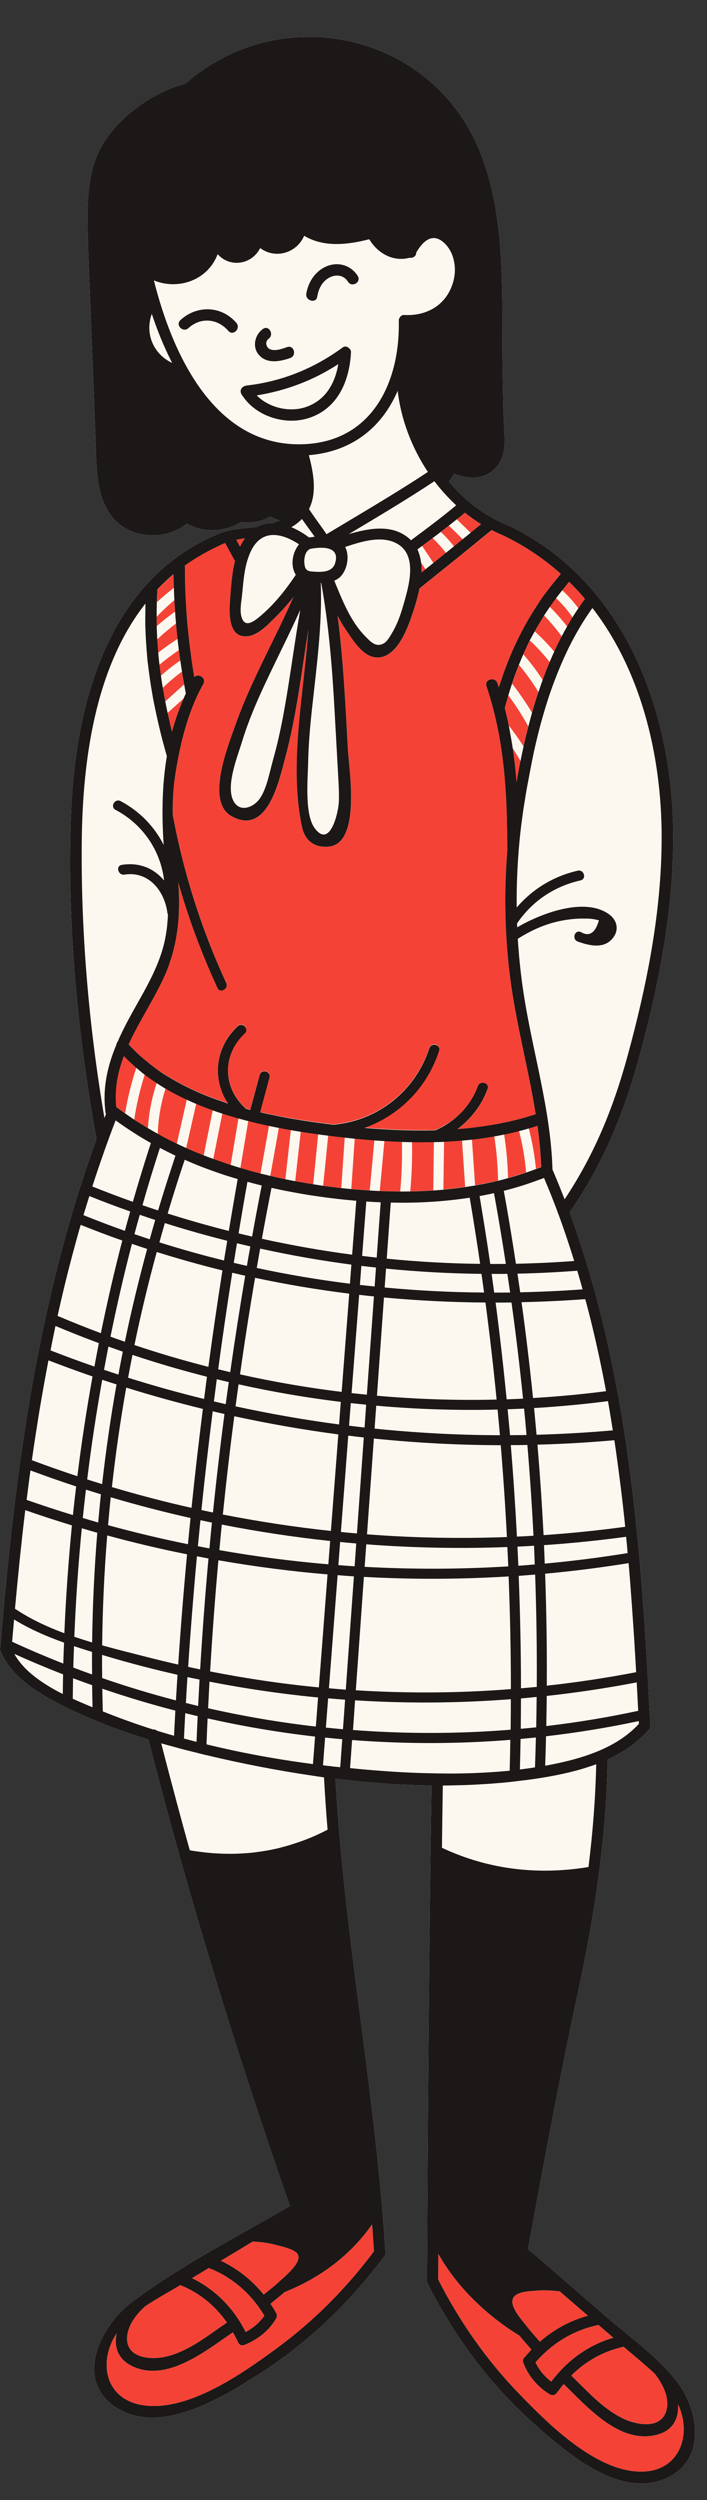
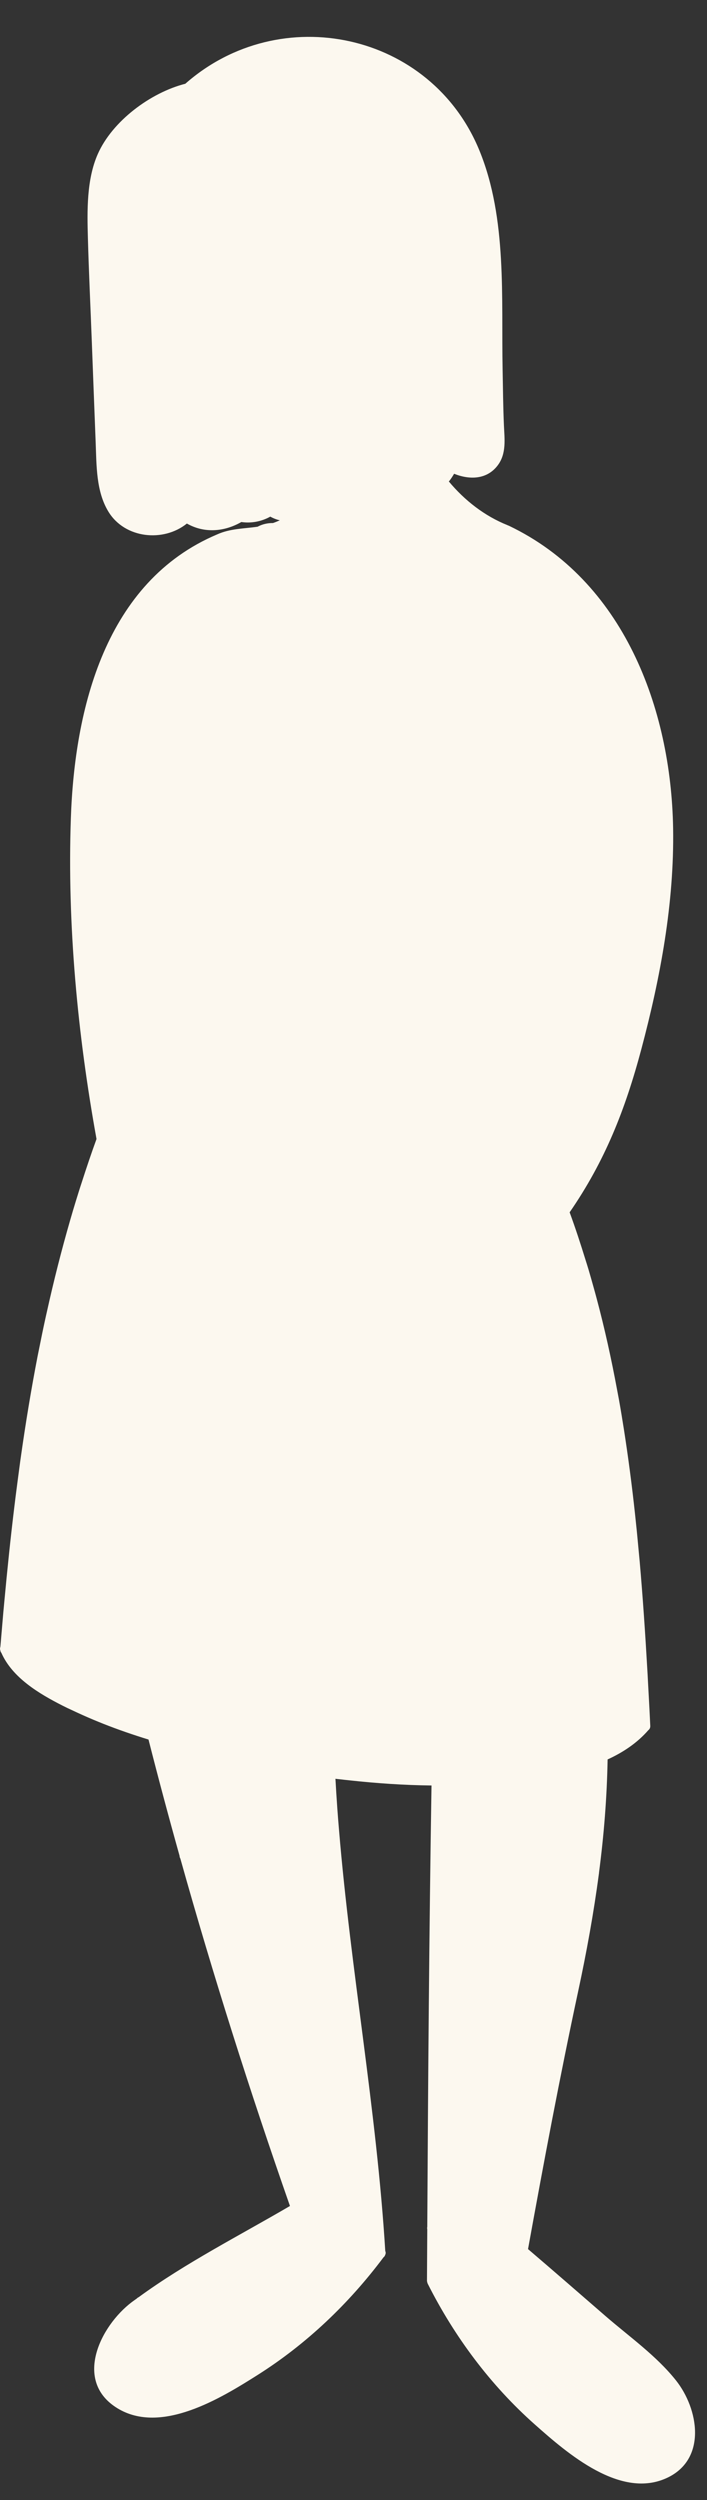
<svg xmlns="http://www.w3.org/2000/svg" fill="#000000" height="495.2" preserveAspectRatio="xMidYMid meet" version="1" viewBox="-0.0 -7.3 140.2 495.2" width="140.2" zoomAndPan="magnify">
  <rect x="-0.0" y="-7.3" width="140.2" height="495.2" fill="#333333" stroke="none" />
  <g id="change1_1">
    <path d="M132.45,483.42c-9.28,4.52-19.95-4.78-26.39-10.49c-8.81-7.81-15.95-17.39-21.24-27.88 c0-0.01-0.01-0.02-0.01-0.03c-0.03-0.06-0.05-0.12-0.07-0.19c-0.01-0.05-0.02-0.09-0.03-0.14c-0.01-0.07-0.04-0.13-0.04-0.21 c0.02-3.4,0.04-6.79,0.06-10.19c-0.04-0.19-0.04-0.36,0-0.51c0.16-29.14,0.37-58.28,0.84-87.42c-5.42-0.06-10.86-0.43-16.28-1.02 c-0.66-0.07-1.32-0.14-1.98-0.22c-0.26-0.03-0.53-0.05-0.79-0.09c0.11,1.95,0.23,3.91,0.37,5.86c0.1,1.44,0.22,2.87,0.34,4.31 c2.32,27.86,7.45,55.44,9.17,83.37c0.11,0.24,0.12,0.51-0.03,0.8c-0.06,0.19-0.17,0.34-0.32,0.45c-6.88,9.18-15.25,17.16-24.96,23.3 c-7.32,4.63-19.13,11.87-27.78,6.61c-8.81-5.36-3.45-16.29,2.84-21.05c0.32-0.24,0.66-0.47,0.99-0.71c0.02-0.02,0.04-0.04,0.06-0.06 c0.09-0.09,0.19-0.15,0.29-0.19c9.3-6.79,20.08-12.26,30.01-18.07c-7.95-22.72-15.24-45.66-21.74-68.83 c-0.1-0.15-0.15-0.33-0.15-0.52c-2.14-7.65-4.2-15.33-6.16-23.04c-3.03-0.93-6.02-1.96-8.96-3.12c-0.68-0.27-1.36-0.55-2.03-0.83 c-1.36-0.57-2.7-1.17-4.03-1.8c-0.37-0.18-0.75-0.34-1.12-0.52c-0.29-0.15-0.59-0.29-0.89-0.44c-4.69-2.38-9.97-5.53-12.15-10.47 c-0.11-0.12-0.17-0.28-0.2-0.46c-0.09-0.24-0.08-0.45-0.02-0.63c0.01-0.04,0.01-0.08,0.03-0.11c0.06-0.67,0.12-1.34,0.17-2.01 c0.14-1.6,0.27-3.21,0.41-4.81c0.07-0.75,0.14-1.5,0.21-2.25c0.58-6.27,1.23-12.53,1.99-18.77c0.08-0.68,0.17-1.35,0.25-2.03 c0.25-1.96,0.51-3.91,0.77-5.87c0.09-0.68,0.18-1.35,0.28-2.03c0.94-6.63,2.03-13.24,3.3-19.8c0.13-0.66,0.27-1.32,0.4-1.97 c0.33-1.64,0.66-3.28,1.02-4.92c0.14-0.66,0.29-1.32,0.44-1.98c1.34-6.04,2.86-12.04,4.58-18c0.19-0.64,0.37-1.28,0.56-1.92 c0.38-1.26,0.76-2.52,1.16-3.78c0.2-0.63,0.4-1.26,0.61-1.89c0.92-2.86,1.88-5.71,2.91-8.54c-3.76-20.74-5.81-42.4-5.09-63.48 c0.74-21.81,6.86-46.93,29.02-56.28c2.56-1.16,5.31-1.13,8.01-1.52c0.97-0.52,2.01-0.74,3.06-0.73c0.46-0.16,0.91-0.34,1.35-0.54 c-0.67-0.15-1.3-0.4-1.89-0.73c-1.79,1-3.84,1.35-5.74,1.07c-3.45,1.97-7.39,2.24-10.8,0.3c-4.64,3.74-12.28,2.99-15.54-2.32 c-2.49-4.04-2.37-9.23-2.55-13.8c-0.26-6.61-0.51-13.23-0.76-19.84c-0.26-6.87-0.59-13.73-0.78-20.6 c-0.15-5.39-0.27-11.57,1.96-16.62c2.89-6.55,10.48-12.18,17.36-13.93C55.57-7.29,85.52-0.96,95.11,22.61 c5.48,13.46,4.28,29.11,4.56,43.33c0.07,3.68,0.1,7.36,0.26,11.03c0.12,2.67,0.52,5.54-1.19,7.85c-2.16,2.92-5.66,2.94-8.69,1.72 c-0.27,0.47-0.57,0.93-0.91,1.37c-0.04,0.06-0.09,0.11-0.14,0.15c3.16,3.79,7.11,6.85,11.63,8.66c0.04,0.02,0.07,0.04,0.1,0.05 c0.06,0.02,0.11,0.03,0.17,0.06c22.7,10.83,32.18,36.1,32.58,59.92c0.24,14.79-2.51,29.53-6.3,43.76 c-3.19,11.96-7.19,22.14-14.22,32.32c1.15,3.12,2.18,6.28,3.16,9.45c0.2,0.64,0.41,1.28,0.6,1.93c0.37,1.24,0.71,2.48,1.06,3.72 c0.18,0.65,0.36,1.29,0.53,1.94c1.6,5.97,2.93,12.02,4.06,18.11c0.12,0.65,0.25,1.3,0.37,1.96c0.35,1.95,0.67,3.91,0.98,5.87 c0.1,0.65,0.2,1.31,0.3,1.96c0.85,5.66,1.56,11.34,2.14,17.04c0.07,0.66,0.14,1.32,0.2,1.98c0.1,1.06,0.2,2.12,0.3,3.18 c0.06,0.67,0.13,1.33,0.19,2c0.63,7.18,1.11,14.36,1.52,21.51c0.04,0.67,0.08,1.35,0.11,2.02c0.1,1.86,0.2,3.72,0.3,5.57 c0.03,0.68,0.07,1.35,0.1,2.03c0.02,0.48,0.05,0.97,0.07,1.45c0.02,0.4-0.15,0.68-0.39,0.86c-2.21,2.53-5,4.39-8.07,5.79 c-0.13,7.51-0.73,14.97-1.7,22.38c0,0.1-0.01,0.19-0.03,0.28c-1.03,7.78-2.44,15.52-4.1,23.23c-3.65,17-6.85,34-9.95,51.1 c5.15,4.39,10.24,8.83,15.36,13.26c4.69,4.06,10.09,7.86,13.97,12.74C138.52,469.82,140.19,479.65,132.45,483.42z" fill="#fcf8ef" />
  </g>
  <g id="change2_1">
-     <path d="M28.75,449.54c2.14-1.45,4.44-2.7,6.62-3.99c0.13-0.08,0.27-0.16,0.4-0.24c0.05,0.03,0.11,0.06,0.17,0.09 c3.75,1.52,6.81,4.1,9.07,7.34c-3.7,2.52-7.38,5.51-11.76,6.67c-3.34,0.88-8.76,0.43-7.99-4.32C25.62,452.89,27.18,451,28.75,449.54 z M134.5,469c-0.01-0.03-0.03-0.05-0.04-0.08c0.15,2.73-0.91,5.2-4.24,6.05c-7.34,1.88-13.68-5.45-18.44-10.06 c-0.34,0.42-0.67,0.84-0.99,1.28c-0.07,0.1-0.15,0.17-0.23,0.24c-0.25,0.55-0.88,0.92-1.55,0.52c-2.35-1.43-4.28-3.67-5.23-6.26 c-0.18-0.5,0-0.9,0.32-1.13c0.42-0.51,0.85-0.99,1.3-1.46c-0.79-0.91-1.61-1.8-2.35-2.75c-6.4-3.9-12.38-9.55-16.13-16.23 c-0.01,1.7-0.02,3.39-0.03,5.09c4.19,8.24,9.49,15.84,15.92,22.5c5.84,6.05,15.29,15.55,24.33,15.56 C134.69,482.28,137.29,475.07,134.5,469z M106.19,460.62c0.67,1.5,1.82,2.84,3.14,3.83c3.11-4.18,7.31-7.25,12.3-8.7 c-0.98-0.84-1.96-1.69-2.94-2.54C113.74,454.24,109.51,456.82,106.19,460.62z M110.94,446.55c-1.52-0.18-3.05-0.27-4.58-0.13 c-1.31,0.11-3.86,0.18-4.56,1.4c-0.97,1.68,1.77,4.5,2.86,5.94c0.01,0.01,0.01,0.02,0.02,0.03c0.02,0.03,0.04,0.05,0.06,0.07 c0.74,0.93,1.54,1.8,2.31,2.7c2.75-2.41,5.98-4.18,9.54-5.16c-1.87-1.62-3.75-3.22-5.61-4.84 C110.96,446.55,110.95,446.55,110.94,446.55z M123.47,471.7c2.84,1.38,7.88,2.3,8.76-1.88c0.5-2.38-0.89-5.04-2.29-6.84 c-0.01-0.02-0.02-0.04-0.03-0.05c-1.7-1.64-3.57-3.13-5.3-4.61c-0.31-0.26-0.62-0.53-0.93-0.8c-0.01,0-0.01,0-0.02,0.01 c-4.02,0.89-7.55,2.87-10.38,5.71C116.44,466.29,119.48,469.77,123.47,471.7z M52.3,447.21c0.92-0.75,1.87-1.47,2.75-2.27 c0.98-0.97,5.46-4.36,3.8-6c-0.82-0.81-2.77-1.22-3.9-1.53c-1.5-0.41-3.03-0.62-4.58-0.7c-0.07,0-0.12-0.03-0.18-0.05 c-2.13,1.28-4.27,2.55-6.41,3.84C47.12,442.09,49.99,444.37,52.3,447.21z M38.06,443.94c4.66,2.29,8.33,5.99,10.64,10.68 c1.47-0.75,2.81-1.89,3.73-3.25c-2.58-4.29-6.33-7.62-11.03-9.44C40.3,442.6,39.18,443.27,38.06,443.94z M56.44,446.7 c-0.91,0.81-1.87,1.54-2.81,2.32c0.39,0.58,0.76,1.17,1.11,1.79c0.07,0.13,0.11,0.25,0.13,0.37c0.05,0.24,0.02,0.5-0.13,0.77 c-1.38,2.4-3.72,4.21-6.27,5.22c-0.67,0.26-1.15-0.14-1.3-0.67c-0.05-0.07-0.1-0.14-0.14-0.23c-0.26-0.55-0.54-1.08-0.83-1.61 c-5.42,3.68-13.15,10.01-19.98,6.71c-2.96-1.43-3.61-3.94-3.09-6.51c-3.8,5.74-2.27,13.37,5.62,14.31 c8.84,1.05,19.22-6.28,26.04-11.26c7.39-5.4,13.89-11.95,19.37-19.27c-0.11-1.79-0.23-3.58-0.37-5.36 C69.52,439.41,63.42,443.93,56.44,446.7z M31.38,121.98C31.38,121.98,31.38,121.99,31.38,121.98c1.24-0.97,2.52-1.88,3.83-2.74 c-0.11-1.02-0.21-2.03-0.3-3.05c0,0,0,0,0,0c-1.3,0.98-2.54,2.03-3.73,3.15C31.23,120.22,31.3,121.1,31.38,121.98z M34.5,109.12 c-0.03-0.89-0.05-1.79-0.06-2.68c-1.15,0.96-2.23,1.99-3.24,3.06c0.01,0.08,0.04,0.15,0.03,0.24c-0.05,0.75-0.08,1.49-0.11,2.23 C32.2,110.97,33.33,110.02,34.5,109.12z M31.06,116.74c1.17-1.03,2.4-2,3.67-2.9c-0.05-0.76-0.1-1.51-0.14-2.27c0,0,0,0,0,0 c-1.24,1.03-2.41,2.14-3.54,3.3c0,0.34,0,0.67,0,1.01C31.06,116.16,31.06,116.45,31.06,116.74z M32.77,131.64 c1.25-1.12,2.5-2.25,3.75-3.37v0c-0.15-0.85-0.3-1.69-0.43-2.54c-1.34,0.98-2.61,2.05-3.81,3.2 C32.43,129.84,32.59,130.74,32.77,131.64z M31.78,125.59c0.04,0.32,0.08,0.64,0.13,0.96c1.21-1.09,2.5-2.1,3.85-3.03 c-0.03-0.21-0.06-0.42-0.09-0.63c-0.07-0.47-0.13-0.95-0.2-1.42c-1.32,0.9-2.61,1.87-3.85,2.89 C31.67,124.77,31.73,125.18,31.78,125.59z M34.62,135.92c0.12-0.4,0.26-0.8,0.39-1.2c0.05-0.16,0.1-0.31,0.16-0.47 c0.18-0.51,0.36-1.01,0.56-1.51c0.01-0.03,0.03-0.07,0.04-0.1c0.21-0.54,0.43-1.07,0.66-1.6c-1.07,0.96-2.13,1.91-3.2,2.87 c0.27,1.26,0.57,2.52,0.88,3.77C34.27,137.09,34.44,136.5,34.62,135.92z M48.59,99.31c-0.58,0.09-1.17,0.19-1.74,0.32 c0.25,0.46,0.5,0.92,0.75,1.37C47.88,100.41,48.21,99.84,48.59,99.31z M79.7,218.85c-1.16-0.04-2.32-0.1-3.47-0.17 c-0.31,3.31-0.61,6.61-0.92,9.92c0.05,0,0.1,0,0.16,0.01c0.06,0,0.13,0,0.19,0.01c0.66,0.03,1.32,0.05,1.98,0.06 c0.29,0.01,0.59,0,0.88,0.01c0.28,0,0.56,0.01,0.84,0.01C79.67,225.42,79.78,222.14,79.7,218.85 C79.7,218.85,79.7,218.85,79.7,218.85z M81.7,218.9c0.08,3.28-0.05,6.53-0.35,9.78c0.74-0.01,1.48-0.04,2.22-0.07 c0.22-0.01,0.45-0.02,0.67-0.03c0.56-0.03,1.12-0.05,1.68-0.09c0.04-3.2,0.08-6.4,0.12-9.6C84.6,218.92,83.15,218.92,81.7,218.9 C81.7,218.9,81.7,218.9,81.7,218.9z M102.92,216.72c-0.97,0.25-1.96,0.48-2.95,0.68c0,0,0,0,0,0c0.44,2.86,0.71,5.73,0.77,8.62 c0,0,0,0,0,0c1.21-0.33,2.4-0.69,3.59-1.09C104.1,222.16,103.63,219.42,102.92,216.72z M95.83,218.11c-0.73,0.11-1.46,0.2-2.2,0.28 c-0.01,0-0.03,0-0.04,0.01c0.15,2.2,0.3,4.4,0.45,6.61c0.06,0.83,0.11,1.65,0.17,2.48c0.01,0,0.03-0.01,0.04-0.01 c0.16-0.03,0.32-0.06,0.48-0.09c0.94-0.17,1.88-0.36,2.82-0.57c0.41-0.09,0.82-0.18,1.22-0.28c-0.02-1.46-0.11-2.91-0.23-4.36 c-0.12-1.47-0.3-2.94-0.52-4.41C97.29,217.89,96.56,218.01,95.83,218.11z M87.93,228.31C87.93,228.31,87.93,228.31,87.93,228.31 c0.65-0.06,1.3-0.13,1.95-0.21c0.12-0.01,0.23-0.03,0.35-0.04c0.67-0.08,1.34-0.17,2.01-0.27c-0.21-3.07-0.41-6.14-0.62-9.21 c-1.18,0.1-2.37,0.18-3.56,0.24C88.01,221.98,87.97,225.15,87.93,228.31z M34.6,209.29c-0.6-0.32-1.19-0.64-1.77-0.98l0,0 c-0.66,2.08-1.11,4.18-1.36,6.33c-0.1,0.87-0.16,1.75-0.19,2.64c0.05,0.03,0.09,0.05,0.14,0.08c0.33,0.18,0.66,0.37,0.99,0.55 c0.87,0.46,1.76,0.91,2.65,1.33c0.66-2.91,1.32-5.82,1.98-8.73c-0.71-0.33-1.42-0.67-2.11-1.03 C34.83,209.42,34.72,209.35,34.6,209.29z M44.09,213.25c-0.6,3.01-1.2,6.01-1.8,9.02c1.14,0.42,2.29,0.81,3.45,1.18 c0.52-3.08,1.03-6.16,1.55-9.24c0,0,0,0,0,0C46.21,213.92,45.15,213.59,44.09,213.25z M28.7,205.55 C28.7,205.55,28.7,205.55,28.7,205.55c-0.93,2.92-1.63,5.88-2.08,8.9c0.89,0.59,1.79,1.16,2.71,1.7c0,0,0,0,0,0 c0.19-3.05,0.77-6.02,1.75-8.93c0,0,0,0,0,0C30.26,206.69,29.47,206.13,28.7,205.55z M57.68,216.52 C57.68,216.52,57.68,216.52,57.68,216.52c-0.8-0.14-1.59-0.28-2.39-0.44c-0.25,1.46-0.5,2.92-0.77,4.37 c-0.31,1.72-0.62,3.45-0.92,5.17c0.23,0.05,0.46,0.1,0.68,0.15c0.77,0.17,1.54,0.34,2.31,0.5 C56.95,223.02,57.31,219.77,57.68,216.52z M23.1,211.97c0.06,0.04,0.12,0.08,0.18,0.13c0.5,0.38,1.01,0.74,1.53,1.11 c0.5-3.06,1.24-6.06,2.23-9.02c-0.34-0.3-0.68-0.6-1.01-0.91c-0.5-0.46-1-0.93-1.47-1.43c-1.2,3.16-1.87,6.48-1.5,10.08 C23.07,211.94,23.09,211.96,23.1,211.97z M38.91,211.33c-0.12,0.53-0.24,1.06-0.36,1.59c-0.54,2.39-1.09,4.78-1.63,7.17 c0.08,0.04,0.17,0.08,0.25,0.12c0.06,0.03,0.13,0.06,0.19,0.09c1,0.44,2.01,0.86,3.03,1.26c0.6-2.98,1.19-5.97,1.79-8.95 C41.08,212.21,39.99,211.78,38.91,211.33L38.91,211.33z M62.11,227.28c0.33-3.31,0.66-6.61,0.99-9.92 c-1.14-0.16-2.29-0.33-3.46-0.51c-0.37,3.27-0.73,6.55-1.1,9.82c0,0,0,0,0,0C59.73,226.89,60.92,227.09,62.11,227.28 C62.11,227.27,62.11,227.28,62.11,227.28z M106.28,224.22c0.35-0.13,0.7-0.25,1.04-0.39c-0.1-2.75-0.37-5.47-0.74-8.18 c-0.57,0.19-1.15,0.36-1.73,0.53C105.54,218.84,106.02,221.52,106.28,224.22z M69.66,228.22c0.39,0.04,0.78,0.07,1.17,0.1 c0.66,0.05,1.32,0.1,1.99,0.15c0.17,0.01,0.34,0.02,0.5,0.03c0.31-3.32,0.61-6.63,0.92-9.95c-1.31-0.1-2.61-0.21-3.9-0.34 C70.12,221.55,69.89,224.89,69.66,228.22z M68.36,218.01c-1.1-0.12-2.2-0.25-3.28-0.39c0,0,0,0,0,0c-0.33,3.32-0.66,6.64-1,9.95 c1.19,0.17,2.39,0.31,3.59,0.45c0,0,0,0,0,0C67.9,224.68,68.13,221.34,68.36,218.01z M51.66,225.15c0.55-3.15,1.14-6.3,1.68-9.46 c0,0,0,0,0,0c-1.37-0.29-2.74-0.61-4.11-0.96c0,0,0,0,0,0c-0.2,1.22-0.41,2.44-0.61,3.65c-0.32,1.89-0.63,3.78-0.95,5.67 c0.6,0.18,1.21,0.35,1.81,0.51C50.2,224.77,50.93,224.96,51.66,225.15C51.66,225.15,51.66,225.15,51.66,225.15z M105.51,133.89 c0.39-1.37,0.81-2.74,1.27-4.1c-1.15-1.9-2.45-3.7-3.86-5.4c0,0,0,0,0,0c-0.49,1.23-0.95,2.47-1.36,3.72c0,0,0,0,0,0 C102.98,129.97,104.31,131.89,105.51,133.89C105.51,133.89,105.51,133.89,105.51,133.89z M105.07,119.56 c-0.46,0.9-0.88,1.82-1.29,2.75c1.4,1.61,2.68,3.3,3.84,5.08c0.44-1.19,0.9-2.38,1.39-3.55c0,0,0,0,0,0 C107.8,122.31,106.49,120.88,105.07,119.56C105.07,119.56,105.07,119.56,105.07,119.56z M106.04,117.76 c1.38,1.26,2.68,2.6,3.88,4.03c0.47-1.02,0.96-2.03,1.48-3.02c0,0,0,0,0,0c-1.06-1.47-2.23-2.86-3.5-4.14 C107.24,115.65,106.62,116.69,106.04,117.76z M113.54,114.98C113.54,114.98,113.54,114.98,113.54,114.98 c-0.95-1.38-2.05-2.65-3.28-3.81c-0.43,0.57-0.84,1.15-1.24,1.73c1.24,1.22,2.39,2.52,3.44,3.91 C112.81,116.2,113.17,115.59,113.54,114.98z M102.43,147.67c0.1-0.56,0.19-1.12,0.3-1.67c0.15-0.85,0.32-1.7,0.49-2.56c0,0,0,0,0,0 c-0.49-0.86-1-1.71-1.55-2.53c0,0,0,0,0,0C102,143.15,102.26,145.4,102.43,147.67z M104.77,136.59 C104.77,136.59,104.77,136.59,104.77,136.59c-1.18-2.13-2.5-4.19-3.96-6.16c-0.23,0.8-0.47,1.59-0.68,2.4 c-0.01,0.04-0.03,0.08-0.04,0.12c0.3,1.15,0.56,2.31,0.8,3.47c1.05,1.33,2.03,2.71,2.93,4.13 C104.12,139.24,104.43,137.92,104.77,136.59z M116.02,111.33c-0.99-1.17-2.05-2.3-3.15-3.39c-0.48,0.54-0.92,1.11-1.38,1.67 c1.18,1.1,2.25,2.29,3.2,3.57C115.13,112.56,115.57,111.94,116.02,111.33z M83.59,106.11c0.26-0.21,0.53-0.42,0.79-0.64 c-0.29-0.44-0.59-0.88-0.88-1.33v0c0.04,0.32,0.07,0.63,0.08,0.96C83.6,105.43,83.61,105.77,83.59,106.11z M88.44,102.21 c-0.81-1.03-1.69-2.01-2.65-2.92c0,0,0,0,0,0c-0.69,0.52-1.38,1.04-2.08,1.55c0,0,0,0,0,0c0.75,1.12,1.49,2.24,2.24,3.37 C86.78,103.55,87.61,102.88,88.44,102.21z M90.74,100.35c0.34-0.28,0.68-0.56,1.03-0.84c-0.92-0.89-1.84-1.79-2.76-2.69c0,0,0,0,0,0 c-0.53,0.41-1.06,0.83-1.59,1.24c0.94,0.89,1.81,1.85,2.61,2.87C90.26,100.74,90.5,100.55,90.74,100.35z M95.41,96.54 c-1.11-0.69-2.19-1.45-3.21-2.28c-0.53,0.44-1.07,0.88-1.61,1.31c0.91,0.89,1.83,1.78,2.74,2.67 C94.02,97.67,94.72,97.11,95.41,96.54z M94.79,207.86c0.44-1.2,2.37-0.68,1.93,0.53c-1.16,3.2-3.3,5.97-6.01,7.98 c0.27-0.02,0.53-0.05,0.8-0.07c0.61-0.05,1.22-0.11,1.83-0.18c3.34-0.36,6.63-0.94,9.81-1.8c0.06-0.02,0.12-0.03,0.18-0.05 c0.98-0.27,1.96-0.56,2.92-0.88c-1.47-9.2-3.98-18.26-5.13-27.52c-1.03-8.34-1.16-16.74-0.47-25.07c-0.01-0.05-0.03-0.09-0.03-0.14 c0-0.9-0.01-1.79-0.02-2.69c0-0.21-0.01-0.41-0.01-0.62c-0.03-1.84-0.08-3.67-0.16-5.5c-0.01-0.14-0.01-0.27-0.02-0.41 c-0.09-1.88-0.22-3.75-0.4-5.62c-0.01-0.08-0.02-0.15-0.02-0.23c-0.19-1.9-0.43-3.8-0.74-5.69c-0.01-0.05-0.02-0.1-0.02-0.15 c-0.16-0.95-0.33-1.89-0.52-2.83c-0.23-1.12-0.49-2.24-0.77-3.35c0,0,0,0,0,0c-0.19-0.77-0.4-1.53-0.63-2.3 c-0.02-0.08-0.05-0.17-0.07-0.25c-0.23-0.79-0.48-1.58-0.75-2.38c-0.47-1.38,1.71-1.96,2.17-0.6c0.09,0.28,0.18,0.56,0.27,0.84 c0.19-0.62,0.41-1.23,0.61-1.85c0.11-0.34,0.22-0.68,0.34-1.01c0,0,0,0,0,0c0.43-1.2,0.89-2.38,1.38-3.55c0,0,0,0,0,0 c0.28-0.67,0.58-1.33,0.88-1.98c0,0,0,0,0,0c0.38-0.83,0.79-1.65,1.21-2.47c0,0,0,0,0,0c0,0,0,0,0,0c0.31-0.6,0.62-1.19,0.95-1.77 c0,0,0,0,0,0c0,0,0,0,0,0c0.94-1.68,1.95-3.32,3.05-4.9c0,0,0,0,0,0c0.39-0.56,0.8-1.1,1.21-1.64l0,0c0.85-1.13,1.73-2.24,2.68-3.32 c-3.34-2.99-7.15-5.57-11.46-7.63c0,0-0.01,0-0.01-0.01c-0.77-0.32-1.53-0.67-2.27-1.05c-1.93,1.6-3.88,3.17-5.83,4.75 c-0.11,0.09-0.23,0.19-0.34,0.28c0,0,0,0,0,0c-0.52,0.42-1.05,0.85-1.57,1.27c0,0,0,0-0.01,0c-0.85,0.69-1.71,1.37-2.56,2.05 c-0.52,0.42-1.04,0.84-1.56,1.26c-0.81,0.65-1.62,1.3-2.43,1.95c-0.39,1.93-0.98,3.8-1.51,5.36c-1.02,3.02-3.34,9.08-7.57,8.24 c-2.41-0.48-4.28-3.6-5.57-5.49c-0.59-0.86-1.11-1.77-1.59-2.69c1.14,8.83,1.56,17.72,2.05,26.62c0.21,3.79,2.7,18.78-4.01,19.13 c-2.92,0.15-4.58-1.43-5.12-4.02c-1.06-5.07-1.18-10.35-0.92-15.51c0.39-7.88,1.67-15.67,2.2-23.52 c-1.37,8.55-2.36,17.18-4.62,25.55c-1.18,4.35-3.49,15.49-10.65,11.42c-5.09-2.89-0.67-13.82,0.71-17.75 c3.1-8.88,7.86-17.06,11.62-25.66c-1.07,1.36-2.21,2.66-3.44,3.88c-1.46,1.44-3.49,3.69-5.69,3.92c-3.72,0.39-3.66-4.4-3.47-6.91 c0.19-2.45,0.33-5.33,0.99-7.98c-0.65-1.19-1.3-2.38-1.95-3.57c-0.15,0.06-0.31,0.12-0.46,0.18c-2.79,1.18-5.3,2.61-7.58,4.25 c0.01,0.08,0.05,0.14,0.05,0.23c0,0.84,0.01,1.69,0.02,2.53c0.02,0.8,0.04,1.61,0.07,2.41c0.03,0.83,0.07,1.66,0.12,2.49 c0.04,0.76,0.09,1.52,0.15,2.29c0,0,0,0,0,0.01c0.08,1.08,0.17,2.16,0.28,3.24c0.07,0.73,0.15,1.45,0.24,2.18c0,0,0,0,0,0 c0.08,0.7,0.17,1.39,0.26,2.08c0.1,0.72,0.2,1.45,0.31,2.17c0.11,0.74,0.23,1.49,0.36,2.23c0.01,0.08,0.03,0.16,0.04,0.24 c0.08-0.09,0.18-0.16,0.28-0.21c0.44-0.24,0.97-0.1,1.32,0.24c0.03,0.03,0.07,0.06,0.09,0.09c0.03,0.04,0.06,0.09,0.09,0.13 c0.04,0.06,0.07,0.12,0.1,0.19c0.02,0.04,0.03,0.08,0.04,0.13c0.02,0.08,0.02,0.17,0.02,0.26c0,0.04,0,0.08,0,0.12 c-0.02,0.13-0.06,0.26-0.14,0.4c-3.15,5.59-4.7,12.21-5.64,18.52c-0.11,0.77-0.2,1.53-0.26,2.28c-0.02,0.23-0.04,0.46-0.05,0.69 c-0.04,0.54-0.07,1.08-0.09,1.62c-0.01,0.23-0.02,0.46-0.02,0.69c-0.01,0.71-0.02,1.43,0,2.13c0,0,0,0,0,0 c2.15,11.52,5.67,22.63,10.6,33.27c0.54,1.16-1.19,2.18-1.73,1.01c-3.14-6.79-5.74-13.77-7.78-20.92c0,0,0,0,0,0 c0.06,0.79,0.1,1.58,0.13,2.36c0,0.05,0,0.1,0,0.16c0.02,0.74,0.03,1.47,0.02,2.2c0,0.11-0.01,0.22-0.01,0.33 c-0.01,0.67-0.04,1.34-0.08,2.01c-0.01,0.18-0.03,0.35-0.05,0.53c-0.05,0.6-0.1,1.21-0.18,1.81c-0.03,0.25-0.08,0.49-0.12,0.74 c-0.08,0.53-0.16,1.06-0.27,1.59c-0.07,0.33-0.15,0.66-0.23,0.98c-0.1,0.45-0.2,0.9-0.32,1.34c-0.12,0.44-0.27,0.88-0.41,1.31 c-0.11,0.34-0.2,0.67-0.32,1.01c-0.28,0.77-0.59,1.55-0.94,2.31c-2.07,4.54-4.98,8.86-7.06,13.41c0.47,0.53,0.98,1.02,1.48,1.51 c0.31,0.3,0.63,0.6,0.95,0.89c0.04,0.04,0.08,0.07,0.12,0.1c0.46,0.41,0.92,0.81,1.4,1.19c0.79,0.63,1.61,1.23,2.45,1.8 c0.07,0.05,0.14,0.09,0.21,0.13c0.48,0.31,0.97,0.62,1.47,0.91c1.32,0.8,2.69,1.54,4.1,2.21c0.55,0.26,1.1,0.52,1.67,0.76 c1.19,0.52,2.41,0.99,3.64,1.43c0.41,0.15,0.83,0.29,1.24,0.43c0.34,0.11,0.67,0.24,1,0.34c0,0,0,0,0,0 c-3.22-4.79-2.6-11.11,1.9-15.31c0.94-0.88,2.36,0.53,1.41,1.41c-4.23,3.96-4.44,9.9-0.66,14.05c0.23,0.25,0.47,0.5,0.73,0.74 c0.04,0.04,0.06,0.09,0.09,0.13c0.31,0.08,0.61,0.17,0.92,0.25c0.63-2.32,1.25-4.63,1.88-6.95c0.34-1.24,2.26-0.71,1.93,0.53 c-0.62,2.29-1.24,4.59-1.86,6.88c0.7,0.16,1.4,0.3,2.1,0.45c0.64,0.14,1.29,0.28,1.93,0.4c0.82,0.16,1.64,0.3,2.46,0.44 c0.59,0.1,1.17,0.2,1.75,0.29c1.18,0.18,2.34,0.35,3.49,0.51c0.66,0.09,1.32,0.17,1.97,0.25c0.24,0.03,0.49,0.07,0.74,0.09 c0.08,0.01,0.16,0.02,0.24,0.03c0.07-0.02,0.13-0.06,0.21-0.06c8.67-0.88,15.98-6.84,18.66-15.12c0.4-1.22,2.33-0.7,1.93,0.53 c-2.35,7.26-7.85,12.78-14.78,15.26c0,0,0,0,0,0c2.25,0.19,4.53,0.34,6.83,0.43c0.01,0,0.03,0,0.04,0c1.07,0.04,2.14,0.06,3.22,0.08 c0.13,0,0.26,0,0.38,0c1.1,0.01,2.2,0,3.31-0.02c0.08,0,0.16,0,0.23,0c0,0,0,0,0,0c0.6-0.24,1.18-0.54,1.74-0.86 C91.11,213.99,93.59,211.15,94.79,207.86z" fill="#f44336" />
-   </g>
+     </g>
  <g id="change3_1">
-     <path d="M46.87,56.65c0.95,1.09-0.64,2.69-1.59,1.59c-2.13-2.45-5.48-2.77-7.91-0.55c-1.07,0.98-2.66-0.61-1.59-1.59 C39.07,53.09,43.92,53.24,46.87,56.65z M61.05,75.56c-4.59,1.4-10.29-0.41-12.95-4.46c-0.13-0.12-0.22-0.26-0.27-0.43 c-0.37-0.76,0.23-1.46,0.91-1.56c0.04-0.01,0.07-0.03,0.11-0.04c7-0.79,13.38-3.36,19.06-7.52c0.47-0.34,0.92-0.23,1.23,0.07 c0.28,0.17,0.48,0.46,0.46,0.9C69.3,68.22,66.94,73.76,61.05,75.56z M60.45,73.39c4.08-1.29,5.98-4.73,6.64-8.57 c-4.94,3.22-10.35,5.26-16.18,6.2C53.29,73.44,57.28,74.39,60.45,73.39z M57.54,63.62c1.36-0.47,0.78-2.64-0.6-2.17 c-0.98,0.34-2.24,0.82-3.28,0.47c-0.88-0.29-1.21-1.52-0.39-2.12c1.16-0.84,0.04-2.79-1.14-1.94c-1.65,1.19-2.19,3.69-0.68,5.26 C53.06,64.81,55.59,64.3,57.54,63.62z M132.45,483.42c-9.28,4.52-19.95-4.78-26.39-10.49c-8.81-7.81-15.95-17.39-21.24-27.88 c0-0.01-0.01-0.02-0.01-0.03c-0.03-0.06-0.05-0.12-0.07-0.19c-0.01-0.05-0.02-0.09-0.03-0.14c-0.01-0.07-0.04-0.13-0.04-0.21 c0.02-3.4,0.04-6.79,0.06-10.19c-0.04-0.19-0.04-0.36,0-0.51c0.16-29.14,0.37-58.28,0.84-87.42c-5.42-0.06-10.86-0.43-16.28-1.02 c-0.66-0.07-1.32-0.14-1.98-0.22c-0.26-0.03-0.53-0.05-0.79-0.09c0.11,1.95,0.23,3.91,0.37,5.86c0.1,1.44,0.22,2.87,0.34,4.31 c2.32,27.86,7.45,55.44,9.17,83.37c0.11,0.24,0.12,0.51-0.03,0.8c-0.06,0.19-0.17,0.34-0.32,0.45c-6.88,9.18-15.25,17.16-24.96,23.3 c-7.32,4.63-19.13,11.87-27.78,6.61c-8.81-5.36-3.45-16.29,2.84-21.05c0.32-0.24,0.66-0.47,0.99-0.71c0.02-0.02,0.04-0.04,0.06-0.06 c0.09-0.09,0.19-0.15,0.29-0.19c9.3-6.79,20.08-12.26,30.01-18.07c-7.95-22.72-15.24-45.66-21.74-68.83 c-0.1-0.15-0.15-0.33-0.15-0.52c-2.14-7.65-4.2-15.33-6.16-23.04c-3.03-0.93-6.02-1.96-8.96-3.12c-0.68-0.27-1.36-0.55-2.03-0.83 c-1.36-0.57-2.7-1.17-4.03-1.8c-0.37-0.18-0.75-0.34-1.12-0.52c-0.29-0.15-0.59-0.29-0.89-0.44c-4.69-2.38-9.97-5.53-12.15-10.47 c-0.11-0.12-0.17-0.28-0.2-0.46c-0.09-0.24-0.08-0.45-0.02-0.63c0.01-0.04,0.01-0.08,0.03-0.11c0.06-0.67,0.12-1.34,0.17-2.01 c0.14-1.6,0.27-3.21,0.41-4.81c0.07-0.75,0.14-1.5,0.21-2.25c0.58-6.27,1.23-12.53,1.99-18.77c0.08-0.68,0.17-1.35,0.25-2.03 c0.25-1.96,0.51-3.91,0.77-5.87c0.09-0.68,0.18-1.35,0.28-2.03c0.94-6.63,2.03-13.24,3.3-19.8c0.13-0.66,0.27-1.32,0.4-1.97 c0.33-1.64,0.66-3.28,1.02-4.92c0.14-0.66,0.29-1.32,0.44-1.98c1.34-6.04,2.86-12.04,4.58-18c0.19-0.64,0.37-1.28,0.56-1.92 c0.38-1.26,0.76-2.52,1.16-3.78c0.2-0.63,0.4-1.26,0.61-1.89c0.92-2.86,1.88-5.71,2.91-8.54c-3.76-20.74-5.81-42.4-5.09-63.48 c0.74-21.81,6.86-46.93,29.02-56.28c2.56-1.16,5.31-1.13,8.01-1.52c0.97-0.52,2.01-0.74,3.06-0.73c0.46-0.16,0.91-0.34,1.35-0.54 c-0.67-0.15-1.3-0.4-1.89-0.73c-1.79,1-3.84,1.35-5.74,1.07c-3.45,1.97-7.39,2.24-10.8,0.3c-4.64,3.74-12.28,2.99-15.54-2.32 c-2.49-4.04-2.37-9.23-2.55-13.8c-0.26-6.61-0.51-13.23-0.76-19.84c-0.26-6.87-0.59-13.73-0.78-20.6 c-0.15-5.39-0.27-11.57,1.96-16.62c2.89-6.55,10.48-12.18,17.36-13.93C55.57-7.29,85.52-0.96,95.11,22.61 c5.48,13.46,4.28,29.11,4.56,43.33c0.07,3.68,0.1,7.36,0.26,11.03c0.12,2.67,0.52,5.54-1.19,7.85c-2.16,2.92-5.66,2.94-8.69,1.72 c-0.27,0.47-0.57,0.93-0.91,1.37c-0.04,0.06-0.09,0.11-0.14,0.15c3.16,3.79,7.11,6.85,11.63,8.66c0.04,0.02,0.07,0.04,0.1,0.05 c0.06,0.02,0.11,0.03,0.17,0.06c22.7,10.83,32.18,36.1,32.58,59.92c0.24,14.79-2.51,29.53-6.3,43.76 c-3.19,11.96-7.19,22.14-14.22,32.32c1.15,3.12,2.18,6.28,3.16,9.45c0.2,0.64,0.41,1.28,0.6,1.93c0.37,1.24,0.71,2.48,1.06,3.72 c0.18,0.65,0.36,1.29,0.53,1.94c1.6,5.97,2.93,12.02,4.06,18.11c0.12,0.65,0.25,1.3,0.37,1.96c0.35,1.95,0.67,3.91,0.98,5.87 c0.1,0.65,0.2,1.31,0.3,1.96c0.85,5.66,1.56,11.34,2.14,17.04c0.07,0.66,0.14,1.32,0.2,1.98c0.1,1.06,0.2,2.12,0.3,3.18 c0.06,0.67,0.13,1.33,0.19,2c0.63,7.18,1.11,14.36,1.52,21.51c0.04,0.67,0.08,1.35,0.11,2.02c0.1,1.86,0.2,3.72,0.3,5.57 c0.03,0.68,0.07,1.35,0.1,2.03c0.02,0.48,0.05,0.97,0.07,1.45c0.02,0.4-0.15,0.68-0.39,0.86c-2.21,2.53-5,4.39-8.07,5.79 c-0.13,7.51-0.73,14.97-1.7,22.38c0,0.1-0.01,0.19-0.03,0.28c-1.03,7.78-2.44,15.52-4.1,23.23c-3.65,17-6.85,34-9.95,51.1 c5.15,4.39,10.24,8.83,15.36,13.26c4.69,4.06,10.09,7.86,13.97,12.74C138.52,469.82,140.19,479.65,132.45,483.42z M123.66,457.53 c-4.02,0.89-7.55,2.87-10.38,5.71c3.16,3.05,6.2,6.53,10.19,8.47c2.84,1.38,7.88,2.3,8.76-1.88c0.5-2.38-0.89-5.04-2.29-6.84 c-0.01-0.02-0.02-0.04-0.03-0.05c-1.7-1.64-3.57-3.13-5.3-4.61c-0.31-0.26-0.62-0.53-0.93-0.8 C123.68,457.52,123.67,457.52,123.66,457.53z M118.69,453.21c-4.96,1.03-9.18,3.61-12.5,7.41c0.67,1.5,1.82,2.84,3.14,3.83 c3.11-4.18,7.31-7.25,12.3-8.7C120.65,454.9,119.67,454.06,118.69,453.21z M101.8,447.81c-0.97,1.68,1.77,4.5,2.86,5.94 c0.01,0.01,0.01,0.02,0.02,0.03c0.02,0.03,0.04,0.05,0.06,0.07c0.74,0.93,1.54,1.8,2.31,2.7c2.75-2.41,5.98-4.18,9.54-5.16 c-1.87-1.62-3.75-3.22-5.61-4.84c-0.01,0-0.02,0-0.03,0c-1.52-0.18-3.05-0.27-4.58-0.13C105.05,446.52,102.5,446.59,101.8,447.81z M118.23,342.15c-0.75,0.28-1.52,0.53-2.29,0.77c-0.14,0.04-0.28,0.09-0.42,0.13c-0.76,0.23-1.52,0.43-2.29,0.62 c-0.09,0.02-0.18,0.04-0.27,0.07c-1.66,0.4-3.32,0.73-4.95,1c-0.68,0.11-1.35,0.22-2.01,0.32c-0.07,0.01-0.14,0.02-0.21,0.03 c-0.91,0.13-1.84,0.24-2.75,0.35c-0.67,0.08-1.34,0.17-2.01,0.24c0,0,0,0,0,0c-1.21,0.13-2.43,0.23-3.65,0.32 c-0.52,0.04-1.04,0.07-1.56,0.1c-0.88,0.05-1.76,0.1-2.64,0.14c-0.46,0.02-0.92,0.04-1.38,0.05c-1.33,0.04-2.66,0.07-3.99,0.08 c-0.07,4.11-0.12,8.22-0.17,12.33c9.23,4.33,19.04,5.45,29.06,3.81C117.54,355.75,118.08,348.96,118.23,342.15z M62.06,342.12 C62.06,342.12,62.06,342.12,62.06,342.12c0.14-1.82,0.28-3.63,0.42-5.45c-7.16-0.81-14.27-2.02-21.31-3.6 c-0.08,1.71-0.16,3.43-0.22,5.14c0,0,0,0,0,0c1.71,0.42,3.44,0.81,5.16,1.18c0.04,0.01,0.08,0.02,0.12,0.03 C51.48,340.54,56.77,341.43,62.06,342.12z M38.97,337.72c0.07-1.7,0.15-3.39,0.23-5.09c-0.82-0.19-1.64-0.39-2.46-0.6 c-0.1,1.68-0.18,3.35-0.26,5.03v0c0.48,0.13,0.95,0.26,1.43,0.38C38.26,337.54,38.62,337.62,38.97,337.72z M18.27,318.03 c0.09-7.26,0.43-14.5,1.02-21.73c-1.03-0.29-2.05-0.59-3.07-0.89c-0.7,7.15-1.19,14.32-1.48,21.49 C15.91,317.3,17.09,317.67,18.27,318.03z M18.25,319.9c-1.19-0.36-2.38-0.74-3.57-1.14c-0.05,1.41-0.11,2.82-0.14,4.24 c1.23,0.47,2.47,0.92,3.72,1.37C18.24,322.87,18.24,321.38,18.25,319.9z M19.47,294.27c0.17-1.86,0.34-3.73,0.54-5.59 c-0.99-0.3-1.98-0.6-2.97-0.92c-0.22,1.87-0.43,3.74-0.62,5.61C17.44,293.68,18.45,293.98,19.47,294.27z M29.32,216.15 C29.32,216.15,29.32,216.15,29.32,216.15C29.32,216.15,29.32,216.15,29.32,216.15c0.69,0.41,1.39,0.81,2.1,1.2 c0.33,0.18,0.66,0.37,0.99,0.55c0,0,0,0,0,0c0.83,0.44,1.67,0.86,2.51,1.26c0.74,0.36,1.49,0.71,2.25,1.04 c0.06,0.03,0.13,0.06,0.19,0.09c0,0,0,0,0,0c1.06,0.47,2.13,0.9,3.21,1.32c0.23,0.09,0.47,0.18,0.71,0.27 c0.7,0.26,1.4,0.51,2.11,0.76c0.58,0.2,1.16,0.4,1.74,0.6c2.16,0.71,4.34,1.35,6.54,1.91c0,0,0,0,0,0c0.07,0.02,0.14,0.04,0.22,0.05 c0.95,0.24,1.91,0.46,2.87,0.68c0.38,0.08,0.76,0.17,1.14,0.25c0.89,0.19,1.78,0.38,2.67,0.54c0,0,0,0,0,0c0,0,0,0,0,0 c1.19,0.22,2.38,0.42,3.57,0.61c0,0,0,0,0,0c0.53,0.08,1.06,0.17,1.59,0.25c1.31,0.19,2.64,0.35,3.97,0.5c0,0,0,0,0,0c0,0,0,0,0,0 c0.66,0.07,1.32,0.14,1.98,0.2c0,0,0,0,0,0c0.39,0.04,0.78,0.07,1.17,0.1c0,0,0,0,0,0c0.66,0.05,1.32,0.1,1.99,0.15c0,0,0,0,0,0 c0.17,0.01,0.34,0.02,0.5,0.03c0,0,0,0,0,0c0.71,0.04,1.43,0.08,2.14,0.11c0.06,0,0.12,0,0.18,0.01c0,0,0.01,0,0.01,0 c0.96,0.04,1.91,0.06,2.87,0.07c0.28,0,0.56,0.01,0.84,0.01c0,0,0,0,0,0c1.4,0,2.81-0.02,4.21-0.08c0.22-0.01,0.45-0.02,0.67-0.03 c0.64-0.03,1.28-0.07,1.93-0.11c0.59-0.04,1.17-0.09,1.76-0.15c0,0,0,0,0,0c0.65-0.06,1.3-0.13,1.95-0.21 c0.12-0.01,0.23-0.03,0.35-0.04c0.76-0.09,1.52-0.2,2.28-0.31c0.09-0.01,0.17-0.03,0.26-0.04c0,0,0,0,0,0 c0.49-0.08,0.99-0.15,1.48-0.23c0.16-0.03,0.32-0.06,0.48-0.09c0,0,0,0,0,0c0.94-0.17,1.88-0.36,2.82-0.57 c0.16-0.04,0.31-0.07,0.47-0.11c0.49-0.11,0.98-0.22,1.47-0.34c0,0,0,0,0,0c0.42-0.11,0.84-0.23,1.26-0.35c0,0,0,0,0,0 c0.91-0.25,1.82-0.52,2.71-0.81c0.04-0.01,0.08-0.03,0.12-0.04c0.9-0.29,1.8-0.61,2.69-0.94c0,0,0,0,0,0 c0.35-0.13,0.7-0.25,1.04-0.39c-0.1-2.75-0.37-5.47-0.74-8.18c-0.57,0.19-1.15,0.36-1.73,0.53c-0.64,0.19-1.28,0.36-1.93,0.53 c-0.97,0.25-1.96,0.48-2.95,0.68c0,0,0,0,0,0c0,0,0,0,0,0c-0.65,0.13-1.3,0.26-1.95,0.37c-0.73,0.13-1.45,0.24-2.19,0.35 c-0.73,0.1-1.46,0.2-2.2,0.28c-0.01,0-0.03,0-0.04,0.01c-0.66,0.07-1.32,0.13-1.99,0.19c-1.18,0.1-2.37,0.18-3.56,0.24 c-0.67,0.03-1.33,0.05-2,0.06c-1.45,0.03-2.9,0.04-4.34,0.01c0,0,0,0,0,0c0,0-0.01,0-0.01,0c-0.66-0.01-1.33-0.02-1.99-0.05 c0,0,0,0,0,0c0,0,0,0,0,0c-1.16-0.04-2.32-0.1-3.47-0.17c-0.66-0.04-1.33-0.08-1.99-0.13c-1.31-0.1-2.61-0.21-3.9-0.34 c-0.67-0.07-1.33-0.13-1.99-0.21c-1.1-0.12-2.2-0.25-3.28-0.39c0,0,0,0,0,0c-0.35-0.04-0.7-0.09-1.05-0.13 c-0.31-0.04-0.62-0.09-0.93-0.13c-1.14-0.16-2.29-0.33-3.46-0.51c-0.65-0.1-1.3-0.21-1.96-0.33c0,0,0,0,0,0c0,0,0,0,0,0 c-0.79-0.14-1.59-0.28-2.39-0.44c-0.65-0.13-1.3-0.25-1.95-0.39c0,0,0,0,0,0c0,0,0,0,0,0c-1.37-0.29-2.74-0.61-4.11-0.96 c0,0,0,0,0,0c-0.64-0.16-1.29-0.34-1.93-0.51c0,0,0,0,0,0s0,0,0,0c-1.07-0.3-2.14-0.62-3.19-0.96c-0.64-0.21-1.27-0.42-1.91-0.65 c-1.11-0.4-2.2-0.82-3.28-1.28c0,0,0,0,0,0c0,0,0,0,0,0c-0.63-0.26-1.25-0.54-1.86-0.82c-0.71-0.33-1.41-0.67-2.11-1.03 c-0.11-0.06-0.22-0.12-0.34-0.18c-0.6-0.31-1.19-0.64-1.77-0.98c-0.6-0.35-1.18-0.72-1.76-1.1c-0.81-0.53-1.61-1.09-2.38-1.67 c0,0,0,0,0,0l0,0c-0.57-0.43-1.12-0.9-1.66-1.36c-0.34-0.3-0.68-0.6-1.01-0.91c-0.5-0.46-1-0.93-1.47-1.43 c-1.2,3.16-1.87,6.48-1.5,10.08c0.02,0.01,0.03,0.02,0.05,0.04c0.06,0.04,0.12,0.08,0.18,0.13c0.5,0.38,1.01,0.74,1.53,1.11 c0,0,0,0,0,0c0.65,0.46,1.3,0.9,1.96,1.34C27.61,215.1,28.46,215.64,29.32,216.15z M112.44,238.05c-0.55-1.64-1.12-3.27-1.72-4.9 c-0.07-0.11-0.12-0.24-0.14-0.38c-0.85-2.27-1.75-4.52-2.7-6.75c-0.47,0.19-0.95,0.35-1.43,0.53c-0.65,0.24-1.31,0.47-1.97,0.69 c0,0,0,0,0,0c0,0,0,0,0,0c-1.23,0.41-2.48,0.78-3.73,1.11c-0.28,0.08-0.57,0.16-0.85,0.23c0.14,0.78,0.29,1.56,0.43,2.34 c0.71,4.03,1.36,8.06,1.98,12.1c3.85-0.08,7.7-0.26,11.55-0.55C113.41,240.99,112.93,239.52,112.44,238.05z M106.42,328.82 c-1.04,0.1-2.08,0.21-3.11,0.3c-0.01,2-0.02,4-0.04,6.01c1.02-0.09,2.04-0.18,3.06-0.29C106.37,332.83,106.4,330.82,106.42,328.82z M106.12,304.58c-1.08,0.09-2.17,0.18-3.26,0.26c0.29,7.42,0.45,14.84,0.45,22.27c1.04-0.09,2.08-0.18,3.13-0.28 C106.49,319.4,106.38,311.99,106.12,304.58z M106.04,302.58c-0.05-1.24-0.08-2.47-0.14-3.71c-1.1,0.07-2.19,0.13-3.29,0.18 c0.06,1.26,0.13,2.52,0.18,3.79C103.87,302.76,104.96,302.67,106.04,302.58z M105.79,296.89c-0.3-6-0.71-11.99-1.21-17.98 c-1.1,0.02-2.19,0.03-3.29,0.03c0.5,6.03,0.9,12.07,1.22,18.12C103.6,297.02,104.7,296.96,105.79,296.89z M36.63,222.42 c-1.2,3.53-2.31,7.08-3.38,10.65c4.01,1.27,8.05,2.42,12.12,3.45c0.42-2.51,0.85-5.01,1.28-7.51c0.03-0.17,0.06-0.35,0.09-0.52 c0.08-0.44,0.15-0.88,0.23-1.33c0.05-0.31,0.11-0.62,0.16-0.92c-0.59-0.18-1.19-0.35-1.77-0.53c0,0,0,0,0,0c0,0,0,0,0,0 c-1.18-0.37-2.36-0.78-3.52-1.2c-0.63-0.23-1.27-0.46-1.89-0.7c0,0,0,0,0,0c0,0,0,0,0,0C38.83,223.37,37.72,222.9,36.63,222.42z M56.34,228.52c-0.83-0.17-1.67-0.35-2.5-0.54c-0.66,3.36-1.3,6.72-1.91,10.09c5.92,1.3,11.9,2.36,17.9,3.15 c0.27-3.56,0.55-7.12,0.82-10.68c-0.38-0.03-0.76-0.06-1.15-0.1c0,0,0,0,0,0c-0.66-0.06-1.31-0.13-1.97-0.2c-0.01,0-0.01,0-0.02,0 c-1-0.11-2-0.23-2.99-0.36c-0.22-0.03-0.45-0.07-0.67-0.1c-0.47-0.06-0.93-0.13-1.4-0.2c-0.19-0.03-0.38-0.05-0.57-0.08c0,0,0,0,0,0 c-1.2-0.18-2.4-0.39-3.59-0.61c0,0,0,0,0,0c-0.47-0.09-0.95-0.18-1.42-0.27C56.69,228.59,56.52,228.56,56.34,228.52z M75.1,230.83 c-0.66-0.03-1.33-0.06-1.99-0.11c-0.16-0.01-0.31-0.02-0.47-0.03c-0.28,3.59-0.55,7.18-0.83,10.77c0.96,0.12,1.92,0.23,2.89,0.34 c0.26-3.65,0.52-7.3,0.79-10.96c0,0,0,0,0,0C75.36,230.84,75.23,230.84,75.1,230.83z M77.49,230.9 C77.49,230.9,77.49,230.9,77.49,230.9c-0.27,3.7-0.53,7.41-0.8,11.11c6.15,0.61,12.33,0.96,18.52,1.03 c-0.5-3.44-1.04-6.88-1.6-10.31c-0.07-0.4-0.14-0.8-0.2-1.2c-0.06-0.35-0.12-0.71-0.18-1.06c-0.03-0.18-0.06-0.36-0.09-0.54 c-0.15,0.02-0.29,0.05-0.44,0.07c-0.11,0.02-0.21,0.03-0.32,0.05c-0.67,0.1-1.34,0.18-2.01,0.26c-0.1,0.01-0.21,0.03-0.31,0.04 c-0.72,0.08-1.44,0.15-2.16,0.22c0,0,0,0,0,0c0,0,0,0,0,0c-0.67,0.06-1.33,0.11-2,0.16c-1.58,0.1-3.17,0.17-4.76,0.19 c-0.01,0-0.02,0-0.03,0c0,0,0,0,0,0c-0.66,0.01-1.33,0.01-1.99,0c0,0,0,0,0,0c0,0,0,0,0,0C78.57,230.92,78.03,230.92,77.49,230.9z M95.1,229.61C95.1,229.61,95.1,229.61,95.1,229.61c0.75,4.48,1.47,8.96,2.12,13.45c1.03,0,2.06,0,3.09-0.01 c-0.72-4.68-1.5-9.36-2.35-14.02C97.01,229.25,96.06,229.44,95.1,229.61z M45.65,264.49c0.91-6.38,1.9-12.75,2.98-19.1 c-0.86-0.19-1.72-0.39-2.57-0.59c-1,6.36-1.93,12.74-2.79,19.12C44.05,264.11,44.85,264.3,45.65,264.49z M42.99,265.89 c-0.19,1.46-0.38,2.92-0.57,4.39c0.78,0.18,1.56,0.37,2.34,0.55c0.19-1.46,0.4-2.91,0.61-4.37 C44.58,266.27,43.78,266.08,42.99,265.89z M48.96,243.44c0.22-1.29,0.45-2.57,0.68-3.86c-0.89-0.2-1.77-0.41-2.65-0.62 c-0.21,1.29-0.43,2.58-0.63,3.87C47.22,243.04,48.09,243.24,48.96,243.44z M47.6,264.93c6.66,1.48,13.38,2.64,20.15,3.47 c0.5-6.49,1-12.97,1.5-19.46c-6.26-0.78-12.49-1.82-18.67-3.14C49.49,252.16,48.5,258.54,47.6,264.93z M69.39,246.97 c0.1-1.26,0.19-2.52,0.29-3.78c-6.07-0.8-12.11-1.86-18.09-3.18c-0.23,1.28-0.45,2.56-0.67,3.84 C57.03,245.16,63.19,246.2,69.39,246.97z M67.6,296.15c1.06,0.1,2.12,0.2,3.18,0.29c0.45-6.34,0.91-12.67,1.36-19.01 c-1.03-0.11-2.05-0.24-3.08-0.37C68.58,283.42,68.09,289.78,67.6,296.15z M72.29,275.46c0.11-1.51,0.22-3.02,0.32-4.53 c-1.02-0.1-2.03-0.2-3.05-0.31c-0.11,1.49-0.23,2.98-0.34,4.47C70.25,275.22,71.27,275.34,72.29,275.46z M71.22,249.17 c-0.5,6.49-1,12.98-1.5,19.47c1.01,0.11,2.02,0.21,3.03,0.31c0.47-6.49,0.93-12.98,1.4-19.46C73.17,249.39,72.2,249.29,71.22,249.17 z M74.29,247.52c0.09-1.25,0.18-2.5,0.27-3.75c-0.97-0.11-1.93-0.22-2.9-0.33c-0.1,1.26-0.19,2.51-0.29,3.77 C72.35,247.32,73.32,247.42,74.29,247.52z M72.31,303.05c9.48,0.52,18.99,0.49,28.48-0.09c-0.05-1.28-0.12-2.55-0.18-3.83 c-9.34,0.35-18.68,0.17-27.98-0.54C72.53,300.08,72.42,301.57,72.31,303.05z M100.52,297.15c-0.31-6.07-0.72-12.13-1.22-18.19 c-8.41-0.02-16.8-0.46-25.16-1.32c-0.45,6.32-0.91,12.65-1.36,18.97C82,297.32,91.26,297.49,100.52,297.15z M99.14,276.98 c-0.15-1.69-0.31-3.39-0.47-5.08c-8.03,0.2-16.07-0.06-24.06-0.77c-0.11,1.51-0.22,3.03-0.33,4.54 C82.53,276.52,90.83,276.96,99.14,276.98z M98.48,269.92c-0.63-6.42-1.37-12.83-2.21-19.22c-6.73-0.05-13.45-0.38-20.13-1 c-0.46,6.49-0.93,12.97-1.39,19.46C82.63,269.85,90.55,270.11,98.48,269.92z M95.99,248.72c-0.17-1.23-0.34-2.46-0.51-3.7 c-6.33-0.07-12.65-0.42-18.93-1.04c-0.09,1.25-0.18,2.5-0.27,3.74C82.82,248.34,89.4,248.67,95.99,248.72z M98,248.73 c1.05,0,2.11,0,3.16-0.01c-0.18-1.23-0.37-2.46-0.55-3.7c-1.04,0.01-2.08,0.02-3.12,0.01C97.66,246.27,97.83,247.5,98,248.73z M51.9,227.52c-0.19-0.05-0.37-0.09-0.56-0.14c-0.02,0-0.03-0.01-0.05-0.01c-0.74-0.19-1.48-0.38-2.22-0.59 c-0.61,3.4-1.19,6.81-1.76,10.22c0.89,0.22,1.78,0.42,2.68,0.63c0.51-2.84,1.04-5.67,1.59-8.5c0.06-0.33,0.13-0.65,0.19-0.98 C51.81,227.94,51.86,227.73,51.9,227.52z M32.69,234.96c-0.37,1.27-0.73,2.54-1.08,3.82c4.24,1.33,8.51,2.54,12.81,3.59 c0.21-1.3,0.43-2.6,0.64-3.9C40.9,237.42,36.77,236.26,32.69,234.96z M31.08,240.69c-1.66,6.1-3.14,12.24-4.42,18.43 c4.84,1.62,9.72,3.06,14.66,4.32c0.86-6.38,1.79-12.74,2.79-19.1C39.73,243.26,35.39,242.04,31.08,240.69z M26.27,261.07 c-0.3,1.5-0.59,3.01-0.87,4.52c4.98,1.57,10.01,2.97,15.07,4.21c0.19-1.47,0.38-2.93,0.57-4.4 C36.08,264.14,31.15,262.7,26.27,261.07z M25.03,267.55c-1.16,6.53-2.1,13.11-2.84,19.7c5.22,1.55,10.48,2.93,15.79,4.12 c0.67-6.54,1.43-13.07,2.25-19.6C35.13,270.52,30.06,269.12,25.03,267.55z M21.96,289.27c-0.2,1.84-0.36,3.69-0.53,5.53 c5.24,1.43,10.52,2.69,15.84,3.77c0.16-1.73,0.34-3.46,0.51-5.19C32.47,292.19,27.2,290.82,21.96,289.27z M21.26,296.83 c-0.59,7.24-0.92,14.5-1,21.77c3.19,0.89,6.34,1.66,9.3,2.42c1.92,0.49,3.85,0.95,5.78,1.39c0.49-7.29,1.07-14.57,1.75-21.84 C31.77,299.51,26.5,298.26,21.26,296.83z M36.86,330.01c0.81,0.2,1.62,0.41,2.43,0.6c0.09-1.74,0.18-3.49,0.28-5.23 c-0.8-0.16-1.6-0.32-2.4-0.49C37.06,326.59,36.96,328.3,36.86,330.01z M39.69,323.37c0.44-7.33,0.99-14.66,1.65-21.97 c-0.76-0.14-1.53-0.29-2.29-0.44c-0.67,7.29-1.25,14.59-1.74,21.9C38.1,323.03,38.9,323.21,39.69,323.37z M41.27,331.06 c7.05,1.59,14.18,2.81,21.36,3.63c0.15-1.92,0.3-3.85,0.44-5.77c-0.24-0.02-0.48-0.04-0.72-0.06c-6.98-0.7-13.92-1.72-20.81-3.07 C41.45,327.54,41.36,329.3,41.27,331.06z M42.02,294.29c-0.76-0.16-1.52-0.32-2.27-0.48c-0.17,1.72-0.34,3.43-0.51,5.15 c0.76,0.15,1.53,0.3,2.29,0.44C41.69,297.69,41.85,295.99,42.02,294.29z M42.23,292.29c0.67-6.51,1.43-13.01,2.28-19.51 c-0.78-0.18-1.56-0.36-2.33-0.54c-0.81,6.51-1.57,13.03-2.24,19.56C40.7,291.96,41.46,292.13,42.23,292.29z M43.5,299.74 c7.16,1.26,14.37,2.2,21.61,2.81c0.12-1.54,0.24-3.08,0.36-4.62c-7.2-0.77-14.37-1.85-21.49-3.25 C43.81,296.37,43.66,298.06,43.5,299.74z M65.62,295.94c0.49-6.37,0.98-12.75,1.47-19.12c-6.92-0.91-13.8-2.12-20.63-3.6 c-0.85,6.48-1.6,12.97-2.27,19.47C51.29,294.08,58.44,295.17,65.62,295.94z M67.24,274.85c0.11-1.49,0.23-2.98,0.34-4.47 c-6.81-0.83-13.57-1.99-20.27-3.48c-0.2,1.45-0.41,2.9-0.6,4.36C53.51,272.73,60.36,273.94,67.24,274.85z M67.1,302.71 c1.07,0.08,2.15,0.17,3.22,0.23c0.11-1.51,0.22-3.01,0.32-4.52c-1.07-0.09-2.13-0.18-3.19-0.29 C67.33,299.66,67.22,301.18,67.1,302.71z M70.56,327.5c10.26,0.64,20.54,0.57,30.75-0.23c0-7.44-0.16-14.89-0.45-22.32 c-9.56,0.59-19.14,0.62-28.7,0.09C71.63,312.53,71.1,320.02,70.56,327.5z M104.41,276.94c-0.15-1.74-0.31-3.49-0.48-5.23 c-1.09,0.05-2.18,0.09-3.27,0.13c0.16,1.71,0.33,3.42,0.48,5.13C102.22,276.96,103.31,276.96,104.41,276.94z M103.72,269.74 c-0.65-6.36-1.41-12.72-2.29-19.05c-1.05,0.01-2.1,0.02-3.15,0.02c0.84,6.38,1.56,12.77,2.19,19.17 C101.55,269.83,102.64,269.79,103.72,269.74z M31.71,220.07c-1.22,3.76-2.38,7.54-3.46,11.35c1.03,0.36,2.07,0.7,3.1,1.04 c0.88-2.93,1.8-5.86,2.76-8.77c0.23-0.69,0.45-1.39,0.68-2.08c-0.08-0.04-0.16-0.08-0.24-0.12 C33.59,221.03,32.65,220.56,31.71,220.07C31.71,220.07,31.71,220.07,31.71,220.07z M27.72,233.32c-0.36,1.28-0.72,2.55-1.06,3.83 c1.01,0.35,2.02,0.69,3.03,1.02c0.36-1.28,0.72-2.55,1.09-3.82C29.76,234.01,28.74,233.67,27.72,233.32z M26.16,239.07 c-1.58,6.09-3,12.22-4.25,18.39c0.95,0.34,1.89,0.68,2.85,1.01c1.28-6.17,2.77-12.3,4.42-18.39 C28.16,239.75,27.16,239.41,26.16,239.07z M21.5,259.42c-0.3,1.54-0.59,3.07-0.87,4.61c0.95,0.32,1.9,0.63,2.85,0.94 c0.28-1.52,0.57-3.03,0.87-4.54C23.4,260.1,22.45,259.76,21.5,259.42z M20.27,266c-1.17,6.55-2.17,13.14-2.98,19.74 c0.98,0.31,1.97,0.62,2.96,0.92c0.75-6.61,1.69-13.19,2.86-19.74C22.16,266.62,21.21,266.32,20.27,266z M20.26,325.08 c4.82,1.67,9.7,3.14,14.63,4.43c0.1-1.69,0.2-3.38,0.31-5.08c-4.43-1-8.82-2.13-13.18-3.41c-0.59-0.17-1.19-0.35-1.78-0.53 C20.23,322.02,20.24,323.55,20.26,325.08z M63.23,326.93c0.57-7.46,1.15-14.92,1.72-22.38c-7.25-0.61-14.47-1.55-21.64-2.8 c-0.66,7.33-1.21,14.67-1.64,22.02C48.8,325.17,56,326.24,63.23,326.93z M64.62,334.89c1.13,0.12,2.26,0.23,3.39,0.33 c0.14-1.95,0.28-3.9,0.42-5.85c-1.12-0.08-2.24-0.18-3.36-0.27C64.92,331.02,64.77,332.96,64.62,334.89z M68.57,327.38 c0.54-7.48,1.07-14.96,1.61-22.44c-1.08-0.07-2.16-0.15-3.23-0.24c-0.58,7.47-1.15,14.93-1.72,22.4c0.86,0.07,1.71,0.16,2.57,0.22 C68.05,327.35,68.31,327.36,68.57,327.38z M70,335.37c10.4,0.79,20.86,0.78,31.26-0.06c0.03-2.01,0.04-4.03,0.04-6.04 c-10.27,0.79-20.59,0.87-30.89,0.22C70.28,331.45,70.14,333.41,70,335.37z M103.1,343.19C103.1,343.19,103.1,343.19,103.1,343.19 c1-0.12,2-0.26,2.99-0.42c0,0,0,0,0,0c0.07-1.97,0.13-3.95,0.18-5.92c-1.01,0.11-2.03,0.19-3.04,0.29 C103.2,339.15,103.15,341.17,103.1,343.19z M126.7,334.14c-0.01-0.18-0.02-0.36-0.03-0.54c-6.09,1.3-12.22,2.3-18.39,3.01 c-0.05,1.94-0.1,3.88-0.17,5.83c0.05-0.01,0.1-0.02,0.15-0.02c3.52-0.65,7.23-1.53,10.65-2.99c0.05-0.02,0.09-0.05,0.14-0.06 C121.93,338.12,124.58,336.45,126.7,334.14z M126.56,331.56c-0.1-1.87-0.2-3.75-0.3-5.62c-5.91,1.13-11.86,2.03-17.84,2.68 c-0.02,1.99-0.05,3.98-0.09,5.97c6.11-0.72,12.2-1.72,18.23-3.02C126.56,331.57,126.56,331.56,126.56,331.56z M124.66,302.38 c0-0.02,0-0.04-0.01-0.06c-5.5,0.88-11.01,1.59-16.55,2.09c0.26,7.39,0.38,14.79,0.33,22.18c5.94-0.65,11.85-1.54,17.72-2.67 c0,0,0,0,0,0c-0.09-1.58-0.18-3.16-0.28-4.74c-0.03-0.49-0.06-0.99-0.09-1.48c-0.08-1.31-0.17-2.63-0.26-3.94 c-0.06-0.87-0.12-1.73-0.18-2.6c-0.07-1.04-0.15-2.07-0.23-3.11C124.98,306.16,124.82,304.27,124.66,302.38z M124.21,297.59 c-0.02-0.16-0.03-0.33-0.05-0.49c-5.41,0.73-10.84,1.29-16.28,1.65c0.06,1.22,0.09,2.44,0.14,3.66c5.5-0.5,10.98-1.2,16.44-2.08 C124.39,299.42,124.3,298.5,124.21,297.59z M122.93,285.99c-0.34-2.68-0.7-5.35-1.1-8.02c-5.08,0.45-10.16,0.75-15.25,0.88 c0.5,5.97,0.91,11.94,1.21,17.92c5.41-0.37,10.81-0.92,16.19-1.65c0,0,0,0,0,0c-0.27-2.69-0.58-5.37-0.91-8.05 C123.02,286.71,122.97,286.35,122.93,285.99z M120.56,270.23c-4.87,0.63-9.76,1.08-14.65,1.37c0.17,1.76,0.33,3.52,0.49,5.29 c5.04-0.14,10.09-0.43,15.12-0.87c-0.03-0.17-0.05-0.33-0.08-0.5C121.16,273.75,120.88,271.99,120.56,270.23 C120.56,270.23,120.56,270.23,120.56,270.23z M117.11,254.05c-0.33-1.34-0.69-2.68-1.05-4.02c-4.21,0.31-8.43,0.51-12.64,0.6 c0.88,6.31,1.63,12.64,2.28,18.98c4.84-0.28,9.67-0.73,14.48-1.35c0,0,0,0,0,0c-0.82-4.42-1.76-8.82-2.82-13.18 C117.28,254.75,117.2,254.4,117.11,254.05z M114.47,244.4c-3.95,0.3-7.91,0.5-11.86,0.58c0.18,1.23,0.37,2.46,0.55,3.69 c4.12-0.09,8.25-0.28,12.37-0.58C115.19,246.86,114.84,245.63,114.47,244.4C114.47,244.4,114.47,244.4,114.47,244.4z M117.48,113.13 c-0.49,0.68-0.96,1.38-1.42,2.08c-0.41,0.64-0.81,1.29-1.2,1.95c0,0,0,0,0,0c0,0.01-0.01,0.01-0.01,0.02 c-0.36,0.6-0.7,1.22-1.04,1.84c-0.34,0.63-0.67,1.26-0.99,1.91v0c0,0,0,0,0,0c-0.47,0.95-0.91,1.91-1.34,2.88c0,0,0,0,0,0 c0,0,0,0,0,0c-0.36,0.83-0.7,1.67-1.04,2.51c-0.46,1.17-0.91,2.36-1.32,3.55c0,0,0,0,0,0c0,0,0,0,0,0c-0.3,0.87-0.58,1.74-0.85,2.61 c0,0,0,0,0,0c0,0,0,0,0,0c-0.43,1.4-0.83,2.8-1.21,4.21c0,0,0,0,0,0c0,0,0,0,0,0c-0.26,0.98-0.5,1.96-0.73,2.94c0,0,0,0,0,0 c0,0,0,0,0,0c-0.3,1.26-0.57,2.52-0.82,3.78c-0.22,1.07-0.42,2.13-0.61,3.18c-0.2,1.01-0.38,2.01-0.56,3.02 c-0.05,0.27-0.09,0.53-0.13,0.8c-0.12,0.75-0.24,1.49-0.36,2.24c-0.04,0.29-0.09,0.58-0.13,0.87c-0.11,0.77-0.21,1.54-0.31,2.3 c-0.03,0.23-0.06,0.47-0.09,0.7c-0.12,0.99-0.22,1.97-0.32,2.96c0,0.01,0,0.01,0,0.02c-0.2,2.14-0.34,4.28-0.43,6.42 c0,0.05,0,0.1-0.01,0.15c-0.04,1.01-0.07,2.01-0.09,3.02c0,0.08,0,0.16,0,0.24c-0.01,1.04-0.02,2.09-0.01,3.13 c3.15-3.67,7.32-6.22,12.12-7.3c1.26-0.28,1.79,1.65,0.53,1.93c-5.18,1.16-9.6,4.12-12.58,8.52c0,0,0,0,0,0 c0.01,0.26,0.03,0.51,0.04,0.77c4.8-2.82,13.39-6.02,18.18-2.6c1.67,1.19,2.09,3.2,0.7,4.83c-1.79,2.11-4.62,1.38-6.86,0.6 c-1.21-0.42-0.69-2.35,0.53-1.93c1.69,1.03,2.91,0.28,3.65-2.28c-0.91-0.26-1.84-0.38-2.79-0.35c-1.52-0.04-3.12,0.13-4.6,0.41 c-3.14,0.6-6.01,1.88-8.69,3.59c0.02,0.27,0.02,0.53,0.04,0.8c0.02,0.25,0.04,0.5,0.06,0.75c0.09,1.25,0.2,2.5,0.33,3.75 c0,0.02,0.01,0.05,0.01,0.07c0.09,0.86,0.19,1.71,0.3,2.57c0.11,0.88,0.24,1.77,0.37,2.65c1.78,11.75,5.42,23.17,5.76,35.12 c0.84,1.95,1.64,3.92,2.4,5.9c5.96-8.98,9.67-18.07,12.54-28.6c3.67-13.45,6.46-27.28,6.69-41.26 C131.51,143.77,127.55,126.14,117.48,113.13z M111.5,109.62c-0.58,0.72-1.14,1.44-1.68,2.18c-0.01,0.01-0.01,0.02-0.02,0.02 c-0.47,0.65-0.92,1.31-1.36,1.97c-0.11,0.17-0.23,0.34-0.34,0.51c-0.16,0.25-0.31,0.5-0.47,0.75c-0.48,0.77-0.95,1.56-1.39,2.35 c-0.26,0.47-0.53,0.93-0.78,1.4c-0.13,0.25-0.28,0.49-0.4,0.74c0,0,0,0,0,0c-0.42,0.84-0.81,1.7-1.2,2.56 c-0.33,0.75-0.65,1.51-0.96,2.28c0,0,0,0,0,0c0,0,0,0,0,0c-0.49,1.23-0.95,2.47-1.36,3.72v0v0c-0.26,0.77-0.5,1.54-0.73,2.32 c-0.23,0.8-0.47,1.59-0.68,2.4c-0.01,0.04-0.03,0.08-0.04,0.12c0.3,1.15,0.56,2.31,0.8,3.47c0,0,0,0,0,0c0.06,0.3,0.11,0.6,0.17,0.9 c0.13,0.69,0.25,1.38,0.37,2.07c0.08,0.5,0.17,1,0.24,1.5c0,0,0,0,0,0c0.33,2.24,0.59,4.5,0.76,6.76c0.1-0.56,0.19-1.12,0.3-1.67 c0.15-0.85,0.32-1.7,0.49-2.56c0,0,0,0,0,0c0,0,0,0,0,0c0.19-0.95,0.39-1.91,0.61-2.87c0.29-1.32,0.61-2.64,0.95-3.97c0,0,0,0,0,0 c0,0,0,0,0,0c0.23-0.9,0.48-1.8,0.73-2.7c0,0,0,0,0,0s0,0,0,0c0.39-1.37,0.81-2.74,1.27-4.1c0.27-0.81,0.55-1.61,0.84-2.41 c0.44-1.19,0.9-2.38,1.39-3.55c0,0,0,0,0,0c0,0,0,0,0,0c0.29-0.69,0.59-1.37,0.9-2.05c0.47-1.02,0.96-2.03,1.48-3.02c0,0,0,0,0,0 c0,0,0,0,0,0c0.34-0.66,0.69-1.3,1.06-1.94c0.35-0.62,0.71-1.23,1.08-1.83c0,0,0,0,0,0c0.01-0.02,0.02-0.03,0.03-0.05 c0.37-0.59,0.74-1.17,1.13-1.74c0.43-0.63,0.87-1.25,1.32-1.86c-0.99-1.17-2.05-2.3-3.15-3.39 C112.39,108.49,111.95,109.05,111.5,109.62C111.5,109.62,111.5,109.62,111.5,109.62z M90.58,95.57c-0.52,0.42-1.05,0.84-1.58,1.25 c0,0,0,0,0,0c-0.53,0.41-1.06,0.83-1.59,1.24c-0.36,0.27-0.72,0.54-1.08,0.81c-0.18,0.14-0.37,0.28-0.55,0.42c0,0,0,0,0,0 c-0.69,0.52-1.38,1.04-2.08,1.55c-0.31,0.23-0.61,0.46-0.92,0.68c0.14,0.29,0.24,0.59,0.34,0.89c0.04,0.11,0.07,0.22,0.1,0.33 c0.07,0.23,0.12,0.47,0.17,0.71c0.04,0.22,0.08,0.45,0.11,0.68v0c0,0,0,0,0,0c0.04,0.32,0.07,0.63,0.08,0.96 c0.01,0.33,0.02,0.67,0.01,1.01c0.26-0.21,0.53-0.42,0.79-0.64c0.3-0.24,0.6-0.49,0.91-0.73c1.82-1.46,3.63-2.92,5.44-4.39 c0.34-0.28,0.68-0.56,1.03-0.84c0.23-0.19,0.47-0.38,0.7-0.57c0.29-0.23,0.57-0.47,0.86-0.7c0.69-0.57,1.39-1.13,2.09-1.7 c-1.11-0.69-2.19-1.45-3.21-2.28C91.66,94.71,91.12,95.14,90.58,95.57C90.58,95.57,90.58,95.57,90.58,95.57z M86.14,88.02 c-5.55,3.67-11.27,7.07-16.99,10.48c4.06-1.2,8.67-2.03,12,0.88c0.08,0.07,0.15,0.14,0.22,0.22c0.04,0.04,0.08,0.08,0.12,0.12 c0.19-0.14,0.37-0.28,0.56-0.42c0,0,0,0,0,0c0.67-0.49,1.33-0.99,2-1.49c0,0,0,0,0,0c0.55-0.41,1.09-0.82,1.63-1.23c0,0,0,0,0,0 c0.73-0.55,1.45-1.11,2.17-1.68c0.09-0.07,0.18-0.14,0.27-0.21c0.79-0.62,1.57-1.25,2.34-1.9C88.9,91.33,87.44,89.73,86.14,88.02z M61.28,93.53c1.09,1.71,2.34,3.29,3.47,4.98c6.74-4.05,13.54-8,20.1-12.33c-3.2-4.81-5.32-10.38-5.99-16.07 c-2.98,6.93-8.72,12.01-17.61,12.75C62.19,86.43,62.88,90.35,61.28,93.53z M59.88,95.5c-0.22,0.22-0.45,0.44-0.7,0.65 c-0.46,0.38-0.92,0.69-1.4,0.97c1.26,0.53,2.46,1.25,3.51,2.04c0.05,0,0.1-0.01,0.15-0.01c0.31-0.05,0.63-0.1,0.96-0.14 C61.57,97.84,60.7,96.69,59.88,95.5z M60.36,104.28c0.05,0.57,0.16,0.96,0.4,1.22c0.08,0.05,0.15,0.11,0.21,0.17 c0.21,0.13,0.48,0.2,0.84,0.23c1.73,0.12,4.05,0.31,4.65-1.67c1.01-3.34-2.55-3.25-4.92-2.82 C60.49,101.85,60.27,103.27,60.36,104.28z M61.11,143.6c-0.07,3.47-0.74,10.36,1.28,13.12c3.1,4.22,4.69-3.21,4.79-4.98 c0.09-1.58,0-3.1-0.08-4.68c-0.24-4.45-0.5-8.9-0.74-13.35c-0.47-8.58-1.13-17.12-2.67-25.57c-0.03,0-0.06,0-0.08,0 c0.3,8.06-0.75,15.98-1.63,23.97C61.55,135.93,61.19,139.75,61.11,143.6z M72.36,118.66c1.17,1.2,2.19,2.36,3.79,1.45 c0.67-0.38,1.25-1.47,1.63-2.1c1-1.67,1.65-3.54,2.19-5.4c1.06-3.68,2.97-9.89-1.24-12.23c-3.01-1.68-7-0.44-10.29,0.66 c0.01,0.01,0.01,0.02,0.02,0.03c0.93,1.77,0.39,4.63-1.06,5.96c-0.34,0.31-0.72,0.52-1.12,0.68 C67.88,111.54,69.44,115.67,72.36,118.66z M34.14,64.59c-1.61-3.14-2.95-6.44-4.04-9.72C28.68,58.8,30.45,62.87,34.14,64.59z M60.11,80.69c13.59-0.47,19.24-12.16,18.97-24.48c-0.01-0.28,0.09-0.48,0.22-0.65c0.17-0.29,0.46-0.5,0.91-0.47 c4.01,0.22,7.67-1.59,9.26-5.41c0.74-1.78,0.96-3.66,0.49-5.55c-0.26-1.11-0.76-2.1-1.52-2.96c-2.03-2.17-3.99-1.66-5.89,1.53 c-0.01,0.81-0.71,1.15-1.33,1.06c-3.09,0.81-6.04-0.7-7.77-3.31c-0.08-0.11-0.15-0.24-0.23-0.36c-4.29,1.11-9.06,1.64-12.9-0.69 c-1.46,3.38-5.63,4.71-8.73,2.44c-1.67,3.32-6.02,3.93-8.43,1.2c-1.91,5.11-7.69,7.2-12.64,5.21C34.16,62.78,42.52,81.3,60.11,80.69 z M49.76,101.86c-1.29,2.68-1.47,5.8-1.76,8.72c-0.13,1.26-0.45,2.79-0.17,4.06c0.6,2.72,2.58,1.15,4.1-0.17 c2.62-2.27,4.8-5.04,6.73-7.91c-1.13-1.81-0.71-4.4,0.64-6.04C55.96,98.31,51.93,97.35,49.76,101.86z M52.51,128.26 c-1.72,3.69-3.32,7.43-4.51,11.33c-0.91,2.96-2.92,7.98-1.99,11.05c0.96,3.17,4.1,2.3,5.56,0.16c1.34-1.96,1.92-5.27,2.56-7.54 c0.98-3.46,1.72-6.98,2.34-10.51c1.14-6.41,1.94-12.86,3.08-19.26C57.31,118.45,54.82,123.31,52.51,128.26z M46.85,99.63 c0.25,0.46,0.5,0.92,0.75,1.37c0.28-0.6,0.61-1.17,0.99-1.7C48.01,99.4,47.43,99.5,46.85,99.63z M36.62,104.74 c0.01,0.08,0.05,0.14,0.05,0.23c0,0.84,0.01,1.69,0.02,2.53c0,0,0,0,0,0c0.02,1.04,0.06,2.08,0.1,3.12 c0.01,0.32,0.03,0.64,0.05,0.96c0.05,1.03,0.11,2.07,0.19,3.1c0,0,0,0,0,0c0,0,0,0,0,0c0.07,0.98,0.16,1.96,0.26,2.94 c0.08,0.83,0.17,1.66,0.27,2.48c0,0,0,0,0,0c0,0,0,0,0,0c0.12,0.98,0.25,1.96,0.38,2.94c0.03,0.24,0.07,0.48,0.1,0.73 c0.15,1.02,0.31,2.04,0.48,3.05c0.08-0.09,0.18-0.16,0.28-0.21c0.09-0.04,0.18-0.07,0.27-0.09c0.37-0.07,0.77,0.07,1.05,0.33 c0.03,0.03,0.07,0.06,0.09,0.09c0.03,0.04,0.06,0.09,0.09,0.13c0.04,0.06,0.07,0.12,0.1,0.19c0.02,0.04,0.03,0.08,0.04,0.13 c0.02,0.08,0.02,0.17,0.02,0.26c0,0.04,0,0.08,0,0.12c-0.01,0.07-0.02,0.13-0.05,0.2s-0.05,0.13-0.09,0.2 c-3.15,5.59-4.7,12.21-5.64,18.52c-0.11,0.77-0.2,1.53-0.26,2.28c-0.02,0.23-0.04,0.46-0.05,0.69c-0.04,0.54-0.07,1.08-0.09,1.62 c-0.01,0.23-0.02,0.46-0.02,0.69c-0.01,0.71-0.02,1.43,0,2.13c0,0,0,0,0,0.01c2.15,11.52,5.67,22.63,10.6,33.27 c0.54,1.16-1.19,2.18-1.73,1.01c-3.14-6.79-5.74-13.77-7.78-20.92c0,0,0,0,0,0c0.06,0.79,0.1,1.58,0.13,2.36c0,0.05,0,0.1,0,0.16 c0.02,0.74,0.03,1.47,0.02,2.2c0,0.11-0.01,0.22-0.01,0.33c-0.01,0.67-0.04,1.34-0.08,2.01c-0.01,0.18-0.03,0.35-0.05,0.53 c-0.05,0.6-0.1,1.21-0.18,1.81c-0.03,0.25-0.08,0.49-0.12,0.74c-0.08,0.53-0.16,1.06-0.27,1.59c-0.07,0.33-0.15,0.66-0.23,0.98 c-0.1,0.45-0.2,0.9-0.32,1.34c-0.12,0.44-0.27,0.88-0.41,1.31c-0.11,0.34-0.2,0.67-0.32,1.01c-0.28,0.77-0.59,1.55-0.94,2.31 c-2.07,4.54-4.98,8.86-7.06,13.41c0.47,0.53,0.97,1.02,1.48,1.51c0.31,0.3,0.63,0.6,0.95,0.89c0.01,0,0.01,0.01,0.02,0.01 c0.03,0.03,0.07,0.06,0.11,0.09c0.54,0.48,1.1,0.94,1.67,1.4c0.71,0.55,1.43,1.1,2.17,1.6c0.01,0.01,0.01,0.01,0.02,0.02 c0.06,0.04,0.13,0.08,0.19,0.12c0.48,0.31,0.97,0.62,1.47,0.91c1.32,0.8,2.69,1.54,4.1,2.21c0.53,0.25,1.06,0.5,1.6,0.74 c0.04,0.02,0.08,0.03,0.12,0.05c1.18,0.51,2.37,0.98,3.59,1.41c0.41,0.15,0.83,0.29,1.24,0.43c0.34,0.11,0.67,0.24,1,0.34 c0,0,0,0,0,0c-3.22-4.79-2.6-11.11,1.9-15.31c0.94-0.88,2.36,0.53,1.41,1.41c-4.23,3.96-4.44,9.9-0.66,14.05 c0.23,0.25,0.47,0.5,0.73,0.74c0.04,0.04,0.06,0.09,0.09,0.13c0.28,0.08,0.56,0.16,0.85,0.23c0.02,0.01,0.05,0.01,0.07,0.02 c0.63-2.32,1.25-4.63,1.88-6.95c0.34-1.24,2.26-0.71,1.93,0.53c-0.62,2.29-1.24,4.58-1.85,6.87c0.29,0.07,0.58,0.14,0.87,0.2 c0.41,0.09,0.82,0.18,1.23,0.26c0.51,0.11,1.01,0.21,1.52,0.32c0.38,0.07,0.77,0.15,1.15,0.22c0.57,0.11,1.15,0.21,1.72,0.31 c0.48,0.08,0.96,0.16,1.43,0.24c0.21,0.03,0.42,0.07,0.63,0.1c1.01,0.16,2.02,0.3,3.01,0.44c0.97,0.13,1.94,0.26,2.88,0.37 c0.08,0.01,0.16,0.02,0.24,0.03c0.07-0.02,0.13-0.06,0.21-0.06c8.67-0.88,15.98-6.84,18.66-15.12c0.4-1.22,2.33-0.7,1.93,0.53 c-2.35,7.26-7.85,12.78-14.78,15.26c0,0,0,0,0,0c2.25,0.19,4.53,0.34,6.83,0.43c0.01,0,0.03,0,0.04,0c1.07,0.04,2.14,0.06,3.22,0.08 c0.13,0,0.26,0,0.38,0c1.18,0.01,2.36,0,3.54-0.03c0,0,0,0,0,0h0c0.6-0.24,1.18-0.54,1.74-0.86c3.06-1.75,5.54-4.59,6.73-7.88 c0.44-1.2,2.37-0.68,1.93,0.53c-1.16,3.2-3.3,5.97-6.01,7.98c0.27-0.02,0.53-0.05,0.8-0.07c0.61-0.05,1.22-0.11,1.83-0.18 c0.79-0.09,1.58-0.19,2.37-0.3c0.1-0.01,0.19-0.03,0.29-0.04c0.67-0.1,1.34-0.21,2-0.32c0.17-0.03,0.34-0.06,0.51-0.09 c0.62-0.11,1.23-0.24,1.84-0.37c0.18-0.04,0.35-0.07,0.53-0.11c0.77-0.17,1.53-0.36,2.28-0.56c0.04-0.01,0.08-0.02,0.11-0.03 c0.02-0.01,0.04-0.01,0.06-0.02c0,0,0.01,0,0.01,0c0.98-0.27,1.96-0.56,2.92-0.88c-1.47-9.2-3.98-18.26-5.13-27.52 c-1.03-8.34-1.16-16.74-0.47-25.07c-0.01-0.05-0.03-0.09-0.03-0.14c0-0.9-0.01-1.79-0.02-2.69c0-0.21-0.01-0.41-0.01-0.62 c-0.03-1.84-0.08-3.67-0.16-5.5c-0.01-0.14-0.01-0.27-0.02-0.41c-0.09-1.88-0.22-3.75-0.4-5.62c-0.01-0.08-0.02-0.15-0.02-0.23 c-0.19-1.9-0.43-3.8-0.74-5.69c-0.01-0.05-0.02-0.1-0.02-0.15c-0.17-1-0.35-2.01-0.56-3.01c-0.22-1.06-0.46-2.12-0.73-3.18 c0,0,0,0,0,0s0,0,0,0c-0.19-0.77-0.4-1.53-0.63-2.3c-0.02-0.08-0.05-0.17-0.07-0.25c-0.23-0.79-0.48-1.58-0.75-2.38 c-0.47-1.38,1.71-1.96,2.17-0.6c0.09,0.28,0.18,0.56,0.27,0.84c0.06-0.21,0.14-0.42,0.21-0.63c0.13-0.41,0.27-0.81,0.41-1.22 c0.11-0.34,0.22-0.68,0.34-1.01c0,0,0,0,0,0c0.43-1.2,0.89-2.38,1.38-3.55c0,0,0,0,0,0c0.28-0.67,0.58-1.33,0.88-1.98c0,0,0,0,0,0 c0.38-0.83,0.79-1.65,1.21-2.47c0,0,0,0,0,0c0,0,0,0,0,0c0.31-0.6,0.62-1.19,0.95-1.77c0,0,0,0,0,0c0,0,0,0,0,0 c0.61-1.09,1.26-2.16,1.94-3.22c0.37-0.57,0.73-1.13,1.11-1.69c0,0,0,0,0,0c0.39-0.56,0.8-1.1,1.21-1.64l0,0 c0.4-0.53,0.8-1.05,1.22-1.56c0.48-0.59,0.95-1.18,1.45-1.75c-3.34-2.99-7.15-5.57-11.46-7.63c0,0-0.01,0-0.01-0.01 c-0.77-0.32-1.53-0.67-2.27-1.05c-0.85,0.7-1.71,1.39-2.56,2.09c-0.52,0.42-1.04,0.85-1.56,1.27c-0.57,0.46-1.14,0.93-1.71,1.39 c-0.11,0.09-0.23,0.19-0.34,0.28c0,0,0,0,0,0c-0.52,0.42-1.05,0.85-1.57,1.27c0,0,0,0-0.01,0c-0.85,0.69-1.71,1.37-2.56,2.05 c-0.52,0.42-1.04,0.84-1.56,1.26c-0.81,0.65-1.62,1.3-2.43,1.95c-0.39,1.93-0.98,3.8-1.51,5.36c-1.02,3.02-3.34,9.08-7.57,8.24 c-2.41-0.48-4.28-3.6-5.57-5.49c-0.59-0.86-1.11-1.77-1.59-2.69c1.14,8.83,1.56,17.72,2.05,26.62c0.21,3.79,2.7,18.78-4.01,19.13 c-2.92,0.15-4.58-1.43-5.12-4.02c-1.06-5.07-1.18-10.35-0.92-15.51c0.39-7.88,1.67-15.67,2.2-23.52 c-1.37,8.55-2.36,17.18-4.62,25.55c-1.18,4.35-3.49,15.49-10.65,11.42c-5.09-2.89-0.67-13.82,0.71-17.75 c3.1-8.88,7.86-17.06,11.62-25.66c-1.07,1.36-2.21,2.66-3.44,3.88c-1.46,1.44-3.49,3.69-5.69,3.92c-3.72,0.39-3.66-4.4-3.47-6.91 c0.19-2.45,0.33-5.33,0.99-7.98c-0.65-1.19-1.3-2.38-1.95-3.57c-0.15,0.06-0.31,0.12-0.46,0.18 C41.41,101.68,38.9,103.11,36.62,104.74z M31.06,114.87c0,0.34,0,0.67,0,1.01c0.01,0.97,0.05,1.94,0.1,2.91 c0,0.07,0.01,0.15,0.01,0.22c0.05,0.99,0.12,1.98,0.21,2.97c0,0,0,0,0,0c0,0,0,0,0,0c0.07,0.79,0.14,1.58,0.24,2.37c0,0,0,0,0,0 c0.05,0.41,0.11,0.82,0.16,1.23c0.11,0.87,0.25,1.74,0.38,2.6c0.03,0.21,0.06,0.42,0.1,0.64c0.09,0.52,0.18,1.04,0.28,1.56 c0.08,0.42,0.14,0.84,0.23,1.25c0.04,0.2,0.08,0.4,0.12,0.6c0.13,0.66,0.27,1.31,0.41,1.96c0.26,1.16,0.52,2.32,0.81,3.47 c0.16-0.59,0.33-1.17,0.51-1.76c0.12-0.4,0.26-0.8,0.39-1.2c0.05-0.16,0.1-0.31,0.16-0.47c0.18-0.51,0.36-1.01,0.56-1.51 c0.01-0.03,0.03-0.07,0.04-0.1c0.21-0.54,0.43-1.07,0.66-1.6c0.14-0.32,0.27-0.65,0.42-0.97c-0.12-0.6-0.22-1.2-0.33-1.8v0 c-0.15-0.85-0.3-1.69-0.43-2.54c-0.12-0.73-0.23-1.47-0.34-2.21c-0.03-0.21-0.06-0.42-0.09-0.63c-0.07-0.47-0.13-0.95-0.2-1.42 c-0.09-0.74-0.18-1.49-0.26-2.23c-0.11-1.02-0.21-2.03-0.3-3.05c0,0,0,0,0,0c-0.07-0.78-0.13-1.56-0.18-2.35 c-0.05-0.76-0.1-1.51-0.14-2.27c0,0,0,0,0,0c0,0,0-0.01,0-0.01c-0.04-0.81-0.08-1.62-0.1-2.44c0,0,0,0,0,0 c-0.03-0.89-0.05-1.79-0.06-2.68c-1.15,0.96-2.23,1.99-3.24,3.06c0.01,0.08,0.04,0.15,0.03,0.24c-0.05,0.75-0.08,1.49-0.11,2.23 c0,0,0,0,0,0C31.08,112.94,31.06,113.9,31.06,114.87C31.06,114.87,31.06,114.87,31.06,114.87z M20.71,214.16 c0.1-0.27,0.2-0.53,0.3-0.8c-0.02-0.07-0.06-0.11-0.07-0.19c-0.66-4.85,0.35-9.26,2.12-13.5c0.02-0.24,0.13-0.47,0.28-0.66 c0.93-2.14,2.04-4.23,3.21-6.32c2.5-4.47,5.16-8.9,6.19-13.99c0.1-0.5,0.18-1,0.26-1.5c0.03-0.19,0.05-0.39,0.08-0.58 c0.04-0.29,0.07-0.58,0.09-0.87c0.06-0.63,0.11-1.27,0.13-1.9c0,0,0,0,0-0.01v0c-0.04-0.09-0.08-0.18-0.1-0.29 c-0.56-4.4-3.74-8.37-8.52-7.61c-1.26,0.2-1.8-1.73-0.53-1.93c3.57-0.57,6.44,0.76,8.39,3.09c-0.7-5.99-4.25-11.14-9.63-13.99 c-1.14-0.6-0.13-2.33,1.01-1.73c3.77,2,6.7,5.04,8.54,8.68c0,0,0,0,0,0c-0.05-0.67-0.08-1.35-0.12-2.02 c-0.01-0.14-0.01-0.28-0.02-0.42c-0.03-0.63-0.05-1.27-0.07-1.9c0-0.16,0-0.32-0.01-0.47c-0.02-1-0.02-2,0-3 c0.01-0.38,0.01-0.77,0.02-1.15c0.01-0.39,0.03-0.77,0.05-1.16c0.02-0.48,0.05-0.96,0.08-1.44c0.02-0.35,0.05-0.7,0.08-1.05 c0.05-0.55,0.1-1.1,0.16-1.64c0.03-0.29,0.06-0.57,0.1-0.86c0.1-0.83,0.22-1.67,0.36-2.49c-0.01-0.03-0.02-0.05-0.03-0.08 c-0.32-1.12-0.62-2.24-0.92-3.36c-0.29-1.12-0.56-2.25-0.82-3.38c0,0,0,0,0,0c0,0,0,0,0,0c-0.17-0.75-0.33-1.5-0.49-2.25 c-0.17-0.81-0.34-1.61-0.49-2.42c0,0,0,0,0,0c-0.07-0.39-0.13-0.78-0.2-1.17c-0.07-0.44-0.15-0.88-0.22-1.32 c-0.12-0.78-0.24-1.56-0.34-2.34c-0.08-0.6-0.16-1.2-0.23-1.8c-0.02-0.2-0.06-0.4-0.08-0.6v0c-0.08-0.78-0.14-1.57-0.2-2.36 c0-0.01,0-0.02,0-0.03c0,0,0,0,0,0c-0.07-0.85-0.12-1.71-0.17-2.56c-0.02-0.34-0.02-0.69-0.04-1.03c-0.02-0.44-0.04-0.88-0.05-1.32 c0,0,0,0,0,0c-0.01-0.7,0-1.41,0.01-2.11c0.01-0.7,0-1.39,0.03-2.09c-10.07,12.77-12.51,31.34-12.64,47.53 C16.05,177.84,17.67,196.28,20.71,214.16z M18.31,227.71c2.66,1.07,5.34,2.08,8.04,3.04c1-3.5,2.07-6.99,3.18-10.45 c0.13-0.4,0.26-0.79,0.39-1.19c-0.22-0.12-0.44-0.26-0.66-0.38c0,0,0,0,0,0c-1-0.57-1.98-1.17-2.95-1.8c0,0,0,0,0,0c0,0,0,0,0,0 c-0.63-0.4-1.25-0.82-1.86-1.24c0,0,0,0,0,0c-0.51-0.35-1.02-0.7-1.52-1.07c-0.84,2.16-1.63,4.34-2.4,6.51 c-0.02,0.05-0.04,0.11-0.05,0.16C19.72,223.43,19,225.56,18.31,227.71C18.31,227.71,18.31,227.71,18.31,227.71z M16.55,233.39 c2.72,1.1,5.45,2.13,8.21,3.11c0.34-1.28,0.7-2.56,1.06-3.84c-2.72-0.96-5.42-1.97-8.1-3.05C17.33,230.87,16.93,232.13,16.55,233.39 z M11.42,253.35c2.84,1.2,5.7,2.34,8.58,3.42c1.26-6.15,2.67-12.28,4.25-18.35c-2.77-0.97-5.51-2.01-8.25-3.11 c-0.04,0.12-0.07,0.25-0.11,0.37c-0.32,1.1-0.62,2.2-0.92,3.3c-0.35,1.3-0.7,2.6-1.04,3.91c-0.19,0.71-0.37,1.43-0.55,2.14 c-0.24,0.95-0.47,1.9-0.7,2.85c-0.3,1.26-0.59,2.51-0.88,3.77C11.68,252.22,11.54,252.79,11.42,253.35L11.42,253.35z M11,255.34 c-0.34,1.61-0.66,3.22-0.98,4.84c2.88,1.12,5.78,2.19,8.7,3.2c0.29-1.55,0.58-3.09,0.88-4.64C16.71,257.67,13.84,256.53,11,255.34 C11,255.34,11,255.34,11,255.34z M9.61,262.15c-0.33,1.72-0.65,3.45-0.96,5.18c-0.12,0.65-0.22,1.3-0.34,1.95 c-0.19,1.07-0.37,2.15-0.55,3.22c-0.13,0.8-0.26,1.61-0.38,2.41c-0.14,0.91-0.29,1.83-0.43,2.74c-0.14,0.9-0.27,1.8-0.4,2.7 c-0.08,0.53-0.15,1.06-0.23,1.58c2.99,1.12,5.99,2.17,9.02,3.17c0.82-6.61,1.83-13.2,3.01-19.76 C15.42,264.33,12.51,263.27,9.61,262.15C9.61,262.15,9.61,262.15,9.61,262.15z M6.04,283.96c-0.27,1.94-0.51,3.89-0.76,5.83 c3.04,1.06,6.1,2.07,9.18,3.01c0.2-1.89,0.41-3.78,0.64-5.67C12.07,286.13,9.04,285.07,6.04,283.96 C6.04,283.95,6.04,283.96,6.04,283.96z M2.97,311.35c2.97,1.99,6.31,3.56,9.79,4.85c0.3-7.13,0.81-14.25,1.5-21.36 c-3.1-0.94-6.18-1.95-9.25-3.02c0,0,0,0,0,0c-0.38,3.11-0.72,6.23-1.05,9.35c-0.04,0.36-0.07,0.72-0.11,1.07 C3.55,305.27,3.25,308.31,2.97,311.35L2.97,311.35z M2.41,317.89c3.34,1.54,6.73,2.98,10.14,4.32c0.04-1.38,0.1-2.76,0.15-4.14 c-3.46-1.24-6.83-2.7-9.91-4.59c-0.09,1.06-0.19,2.13-0.28,3.19C2.48,317.08,2.44,317.49,2.41,317.89z M12.45,328.24 c0.01-1.3,0.04-2.59,0.06-3.89c-3.26-1.27-6.48-2.62-9.67-4.06c0.01,0.01,0.01,0.02,0.02,0.03c0.23,0.41,0.48,0.81,0.76,1.19 c0.03,0.04,0.07,0.08,0.1,0.13c0.25,0.34,0.52,0.67,0.81,0.99c0.09,0.1,0.18,0.19,0.27,0.29c0.24,0.26,0.49,0.51,0.76,0.76 c0.12,0.11,0.24,0.21,0.36,0.32c0.26,0.23,0.52,0.45,0.79,0.66c0.13,0.11,0.27,0.21,0.4,0.32c0.27,0.21,0.55,0.41,0.84,0.61 c0.14,0.1,0.28,0.2,0.42,0.29c0.3,0.2,0.61,0.4,0.92,0.59c0.13,0.08,0.26,0.17,0.4,0.25c0.36,0.22,0.73,0.43,1.1,0.64 c0.08,0.05,0.16,0.1,0.25,0.14C11.5,327.75,11.97,328,12.45,328.24z M14.43,329.18c0.61,0.28,1.2,0.54,1.79,0.79 c0.2,0.08,0.39,0.17,0.58,0.25c0.46,0.19,0.92,0.39,1.36,0.57c0.06,0.03,0.13,0.05,0.19,0.08c-0.04-1.46-0.06-2.92-0.08-4.38 c-1.26-0.45-2.53-0.9-3.78-1.37C14.47,326.47,14.44,327.83,14.43,329.18C14.43,329.18,14.43,329.18,14.43,329.18z M31.13,335.51 c1.12,0.35,2.25,0.68,3.38,1c0.09-1.66,0.17-3.32,0.26-4.98c-4.88-1.26-9.71-2.71-14.48-4.34c0.03,1.5,0.05,3,0.1,4.5 c0,0,0.01,0,0.01,0c3.25,1.31,6.57,2.5,9.93,3.57C30.62,335.23,30.91,335.31,31.13,335.51z M55.83,358.61 c0.84-0.21,1.67-0.46,2.5-0.73c0.21-0.07,0.41-0.13,0.62-0.2c0.8-0.27,1.59-0.56,2.38-0.88c0.54-0.22,1.08-0.45,1.62-0.7 c0,0,0,0,0,0h0c0.68-0.31,1.35-0.64,2.01-0.99c-0.29-3.45-0.52-6.9-0.71-10.35c-0.13-0.02-0.25-0.04-0.38-0.06 c-0.33-0.05-0.67-0.1-1-0.15c-0.33-0.05-0.65-0.1-0.98-0.15c-7.12-1.04-14.16-2.43-21-4.06c0,0-0.01,0-0.01,0 c-0.11-0.03-0.21-0.05-0.32-0.07c-0.55-0.13-1.11-0.28-1.66-0.42c-0.76-0.19-1.52-0.38-2.28-0.57c-0.08-0.02-0.17-0.04-0.25-0.06 c-0.66-0.17-1.31-0.36-1.97-0.54c-0.81-0.22-1.62-0.43-2.43-0.67c0.99,3.86,2.01,7.71,3.04,11.56c0,0.01,0,0.01,0,0.02 c0.86,3.2,1.73,6.4,2.63,9.6c0.92,0.17,1.85,0.29,2.77,0.4c0.14,0.02,0.28,0.04,0.42,0.05c0.89,0.1,1.78,0.16,2.67,0.2 c0.15,0.01,0.3,0.01,0.46,0.02c0.91,0.03,1.81,0.04,2.72,0.02c0.08,0,0.16-0.01,0.24-0.01c0.95-0.03,1.9-0.09,2.84-0.18 c0,0,0.01,0,0.01,0c0.95-0.1,1.89-0.23,2.83-0.39c0.09-0.02,0.18-0.03,0.27-0.04c0.92-0.16,1.84-0.36,2.75-0.58 C55.68,358.65,55.75,358.63,55.83,358.61z M43.78,440.5c3.34,1.58,6.21,3.87,8.51,6.71c0.92-0.75,1.87-1.47,2.75-2.27 c0.98-0.97,5.46-4.36,3.8-6c-0.82-0.81-2.77-1.22-3.9-1.53c-1.5-0.41-3.03-0.62-4.58-0.7c-0.07,0-0.12-0.03-0.18-0.05 C48.06,437.95,45.92,439.22,43.78,440.5z M38.06,443.94c4.66,2.29,8.33,5.99,10.64,10.68c1.47-0.75,2.81-1.89,3.73-3.25 c-2.58-4.29-6.33-7.62-11.03-9.44C40.3,442.6,39.18,443.27,38.06,443.94z M33.25,459.41c4.38-1.15,8.06-4.15,11.76-6.67 c-2.26-3.24-5.33-5.82-9.07-7.34c-0.06-0.02-0.11-0.06-0.17-0.09c-0.13,0.08-0.27,0.16-0.4,0.24c-2.17,1.29-4.48,2.54-6.62,3.99 c-1.58,1.45-3.13,3.35-3.49,5.54C24.5,459.83,29.91,460.29,33.25,459.41z M56.44,446.7c-0.91,0.81-1.87,1.54-2.81,2.32 c0.39,0.58,0.76,1.17,1.11,1.79c0.07,0.13,0.11,0.25,0.13,0.37c0.05,0.24,0.02,0.5-0.13,0.77c-1.38,2.4-3.72,4.21-6.27,5.22 c-0.67,0.26-1.15-0.14-1.3-0.67c-0.05-0.07-0.1-0.14-0.14-0.23c-0.26-0.55-0.54-1.08-0.83-1.61c-5.42,3.68-13.15,10.01-19.98,6.71 c-2.96-1.43-3.61-3.94-3.09-6.51c-3.8,5.74-2.27,13.37,5.62,14.31c8.84,1.05,19.22-6.28,26.04-11.26 c7.39-5.4,13.89-11.95,19.37-19.27c-0.11-1.79-0.23-3.58-0.37-5.36C69.52,439.41,63.42,443.93,56.44,446.7z M67.47,342.74 c0.13-1.85,0.26-3.69,0.4-5.54c-1.13-0.1-2.27-0.21-3.4-0.33c-0.14,1.83-0.28,3.66-0.42,5.49c0.37,0.04,0.74,0.1,1.1,0.14 c0.17-0.01,0.35,0,0.52,0.06C66.27,342.63,66.87,342.68,67.47,342.74z M85.97,343.95c0.32,0.01,0.65,0.01,0.97,0.02 c1.09,0.02,2.19,0.02,3.28,0.02c0,0,0,0,0,0c1.09-0.01,2.17-0.03,3.25-0.07c0.32-0.01,0.64-0.02,0.95-0.04 c0.81-0.03,1.62-0.07,2.42-0.12c0.32-0.02,0.65-0.04,0.97-0.06c1.09-0.08,2.18-0.16,3.26-0.27c0.05-2.04,0.1-4.08,0.13-6.11 c-10.44,0.84-20.94,0.84-31.38,0.04c-0.13,1.85-0.27,3.71-0.4,5.56c1.53,0.15,3.06,0.3,4.59,0.42c1.78,0.14,3.55,0.27,5.32,0.37 c1.07,0.06,2.15,0.11,3.23,0.15c0.32,0.01,0.63,0.02,0.95,0.03C84.35,343.91,85.16,343.94,85.97,343.95z M134.5,469 c-0.01-0.03-0.03-0.05-0.04-0.08c0.15,2.73-0.91,5.2-4.24,6.05c-7.34,1.88-13.68-5.45-18.44-10.06c-0.34,0.42-0.67,0.84-0.99,1.28 c-0.07,0.1-0.15,0.17-0.23,0.24c-0.25,0.55-0.88,0.92-1.55,0.52c-2.35-1.43-4.28-3.67-5.23-6.26c-0.18-0.5,0-0.9,0.32-1.13 c0.42-0.51,0.85-0.99,1.3-1.46c-0.79-0.91-1.61-1.8-2.35-2.75c-6.4-3.9-12.38-9.55-16.13-16.23c-0.01,1.7-0.02,3.39-0.03,5.09 c4.19,8.24,9.49,15.84,15.92,22.5c5.84,6.05,15.29,15.55,24.33,15.56C134.69,482.28,137.29,475.07,134.5,469z M62.91,51.47 c0.24-1.49,0.89-2.88,2.23-3.69c1.33-0.8,3-0.68,3.86,0.72c0.76,1.23,2.71,0.1,1.94-1.14c-1.22-1.97-3.57-2.8-5.78-2.06 c-2.43,0.82-4.02,3.09-4.42,5.57C60.52,52.28,62.68,52.89,62.91,51.47z" fill="#1b1817" />
-   </g>
+     </g>
</svg>